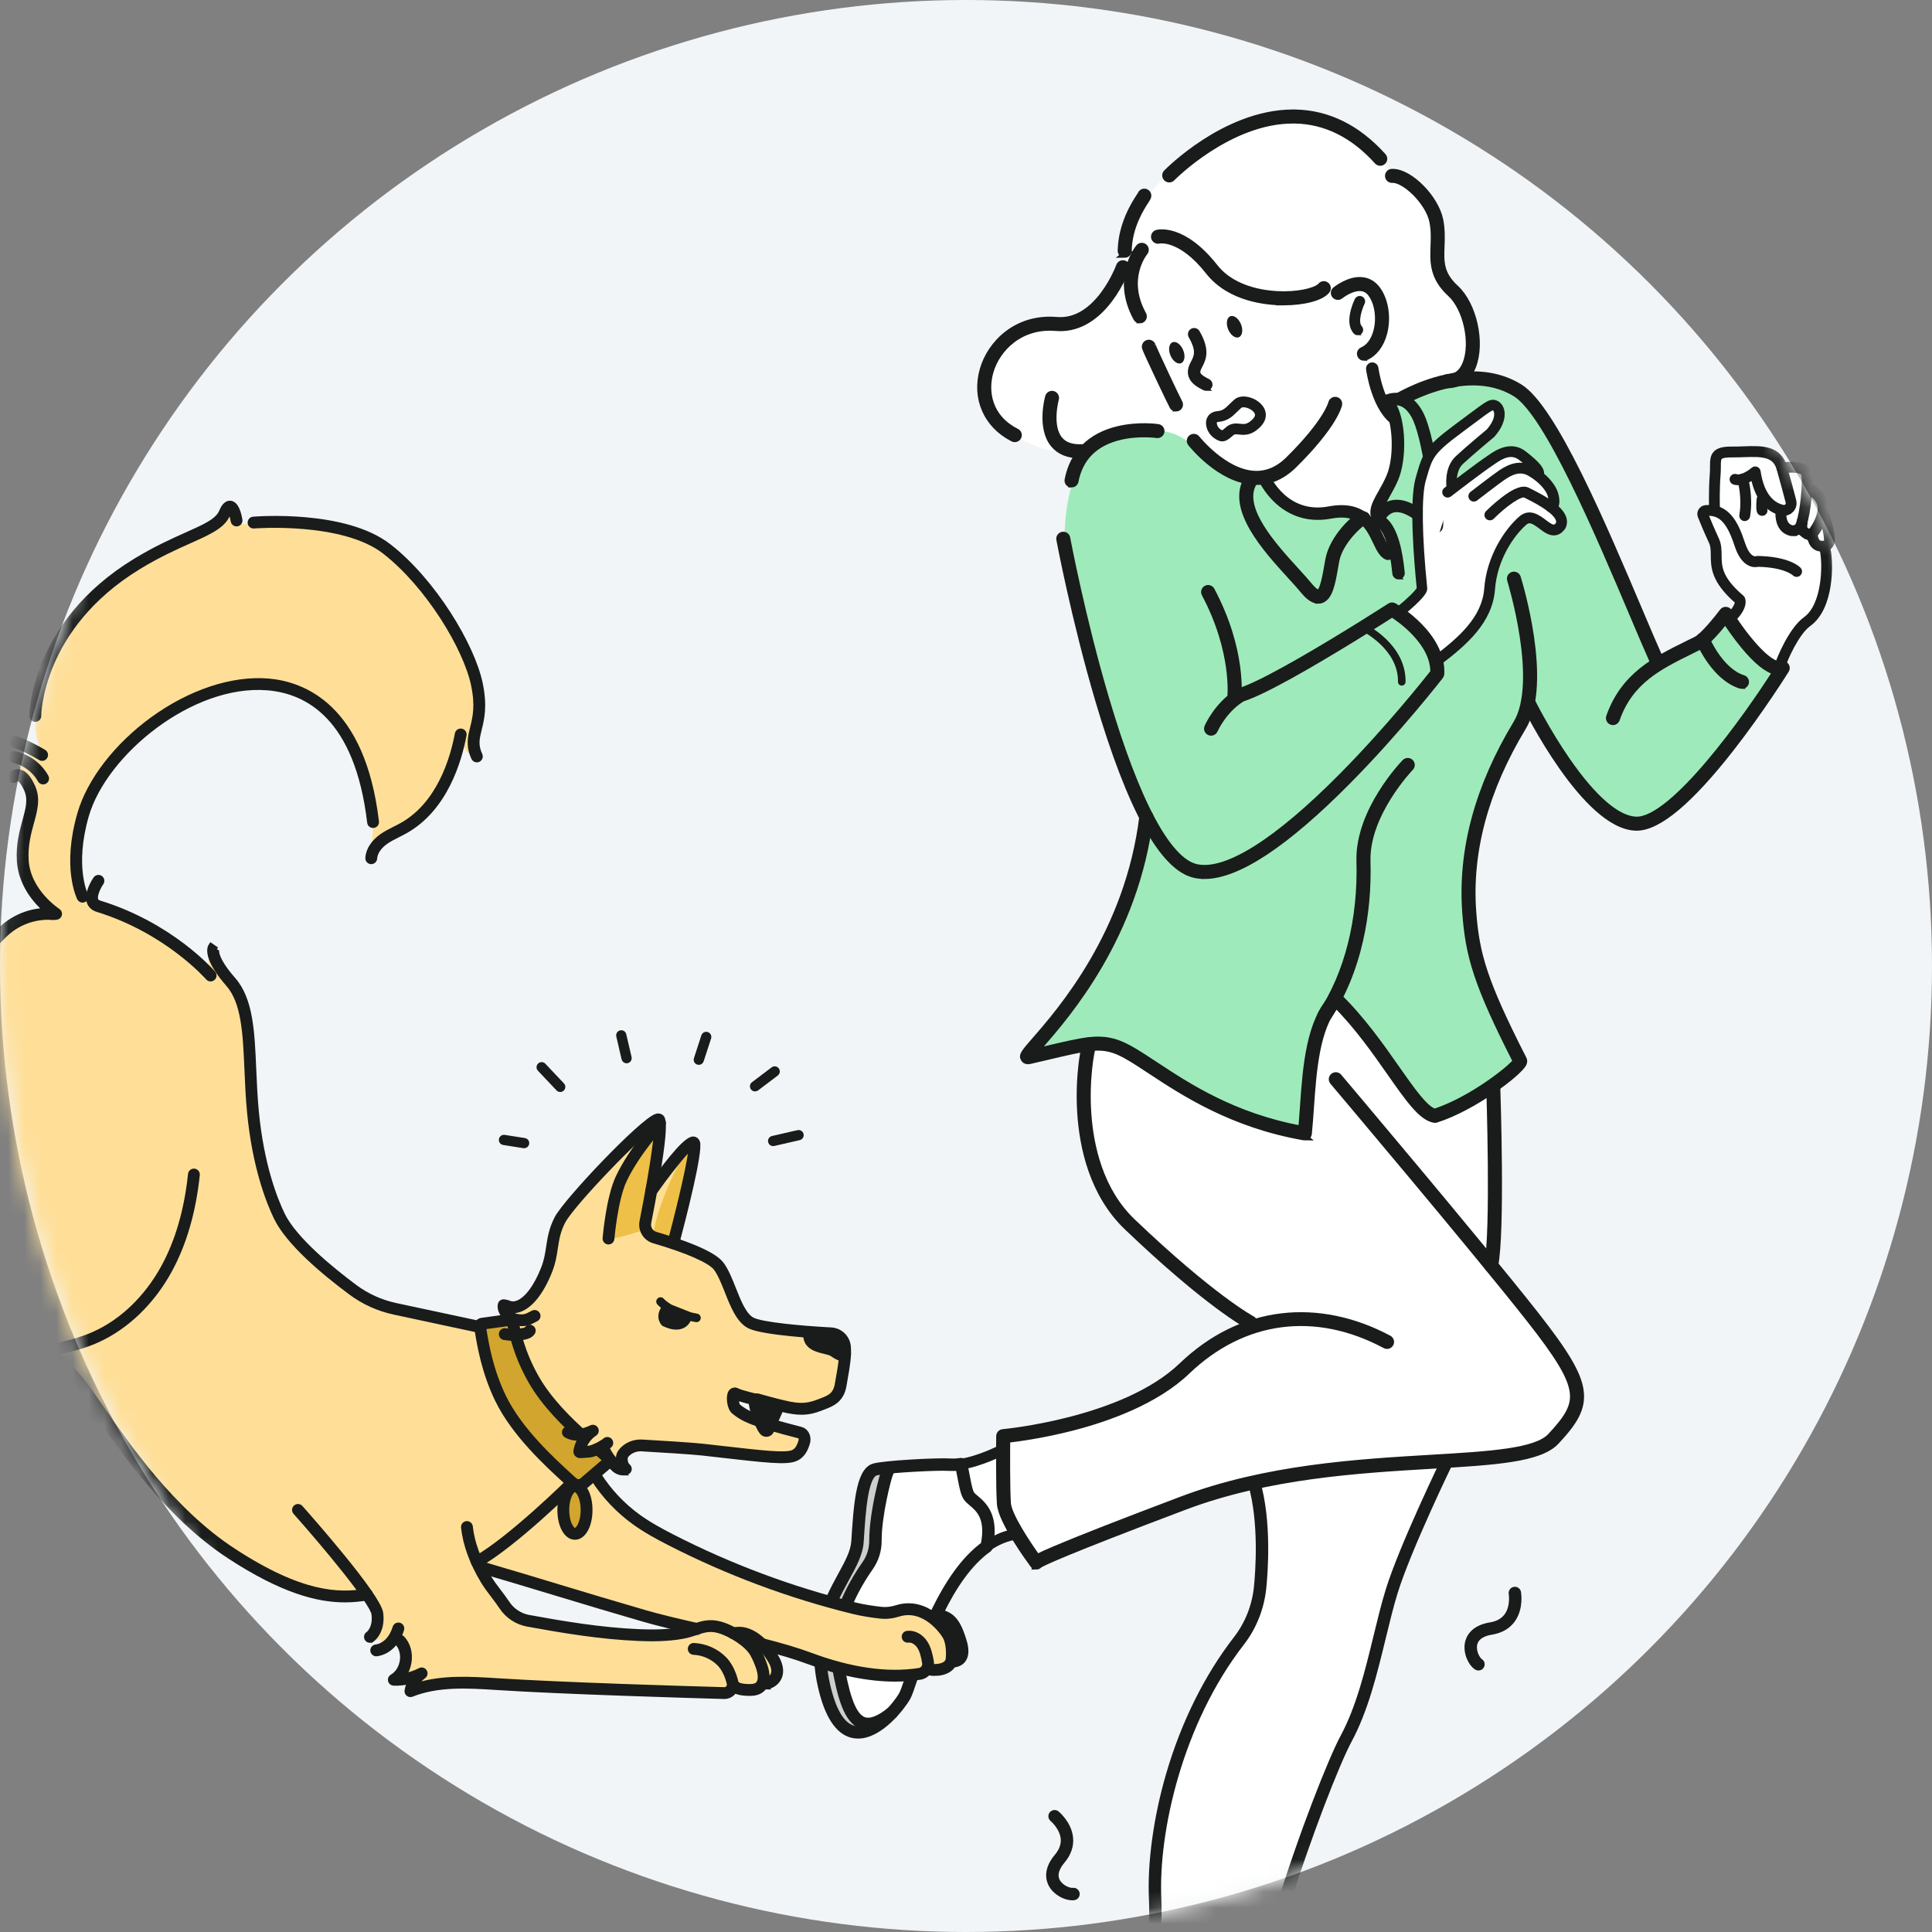
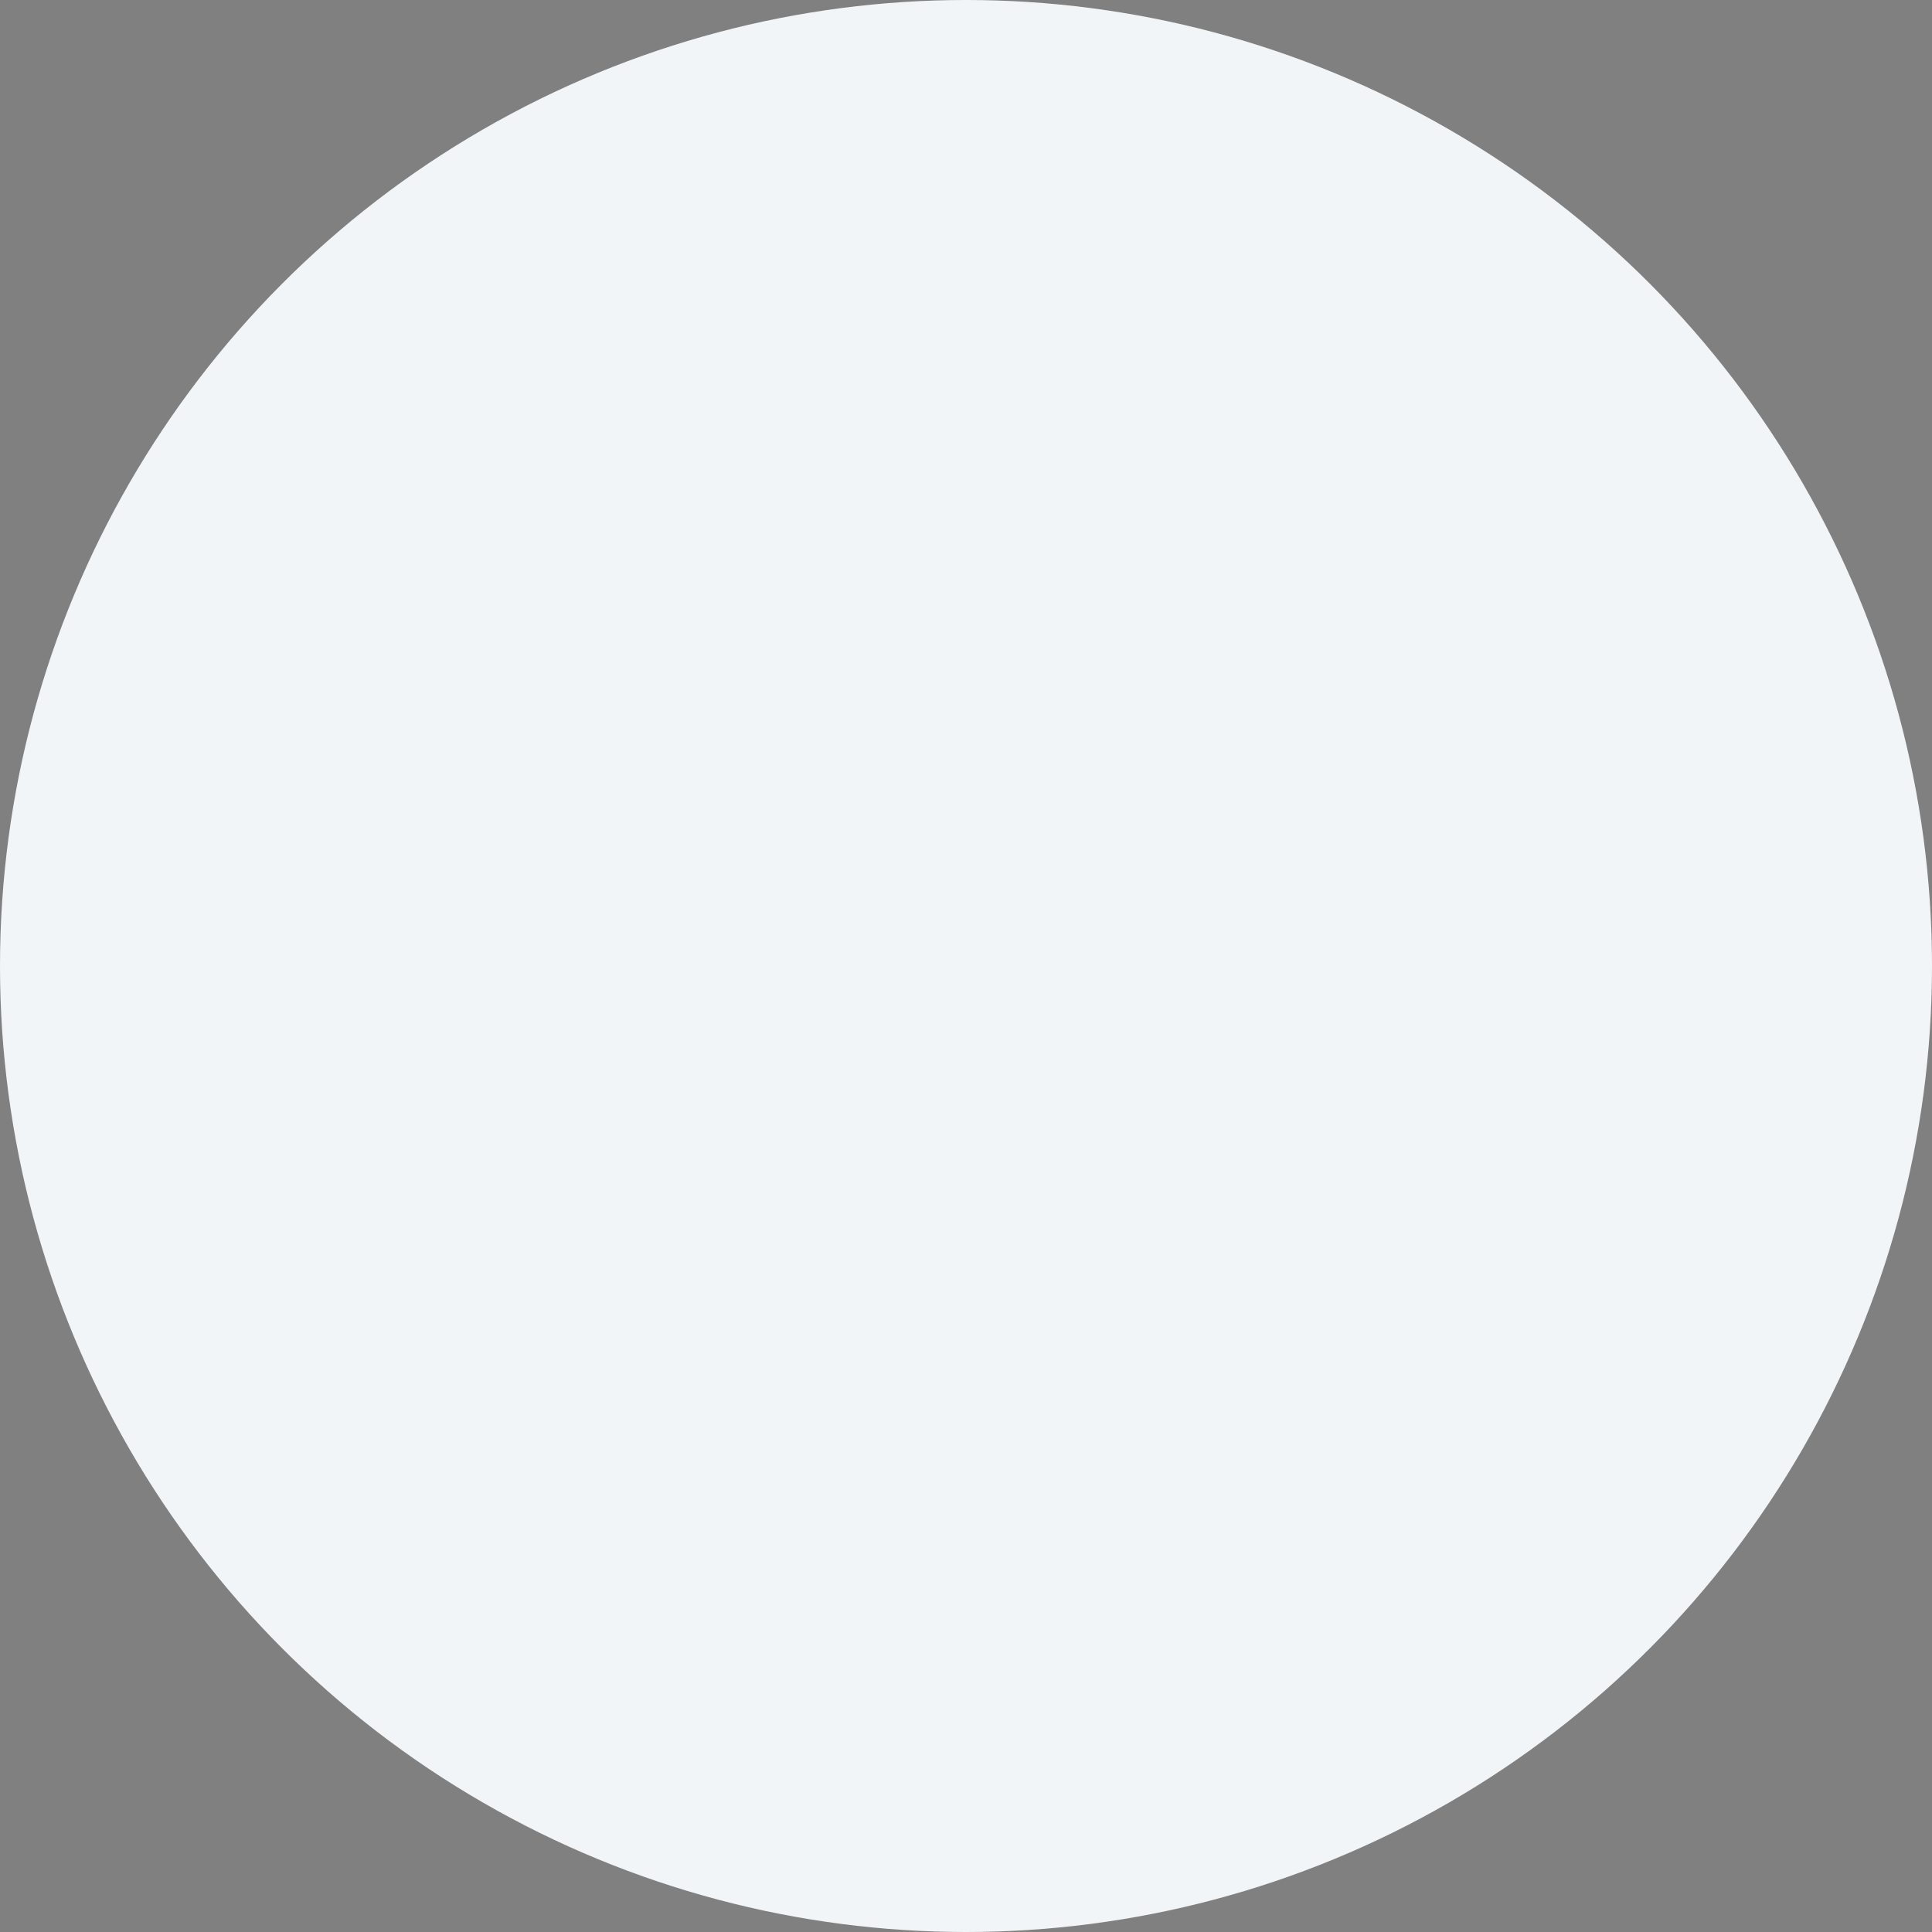
<svg xmlns="http://www.w3.org/2000/svg" width="120" height="120" viewBox="0 0 120 120" fill="none">
  <rect x="0" y="0" width="120" height="120" fill="#808080" stroke="none" />
  <circle cx="60" cy="60" r="60" fill="#F2F5F7" />
  <mask id="mask0_14357_71259" style="mask-type:alpha" maskUnits="userSpaceOnUse" x="0" y="0" width="120" height="120">
    <circle cx="60" cy="60" r="60" fill="#D9D9D9" />
  </mask>
  <g mask="url(#mask0_14357_71259)">
    <mask id="mask1_14357_71259" style="mask-type:luminance" maskUnits="userSpaceOnUse" x="-7" y="6" width="132" height="140">
-       <path d="M124.893 6H-7V145.358H124.893V6Z" fill="white" />
-     </mask>
+       </mask>
    <g mask="url(#mask1_14357_71259)">
      <path d="M32.555 71.219C32.544 71.219 32.532 71.218 32.521 71.216L31.268 71.018C31.149 70.999 31.068 70.888 31.087 70.769C31.106 70.651 31.218 70.57 31.336 70.588L32.589 70.786C32.707 70.805 32.788 70.916 32.769 71.035C32.752 71.142 32.66 71.219 32.555 71.219Z" fill="#191C1A" stroke="#191C1A" stroke-width="0.2" />
      <path d="M34.796 67.725C34.739 67.725 34.681 67.703 34.639 67.657L33.484 66.437C33.402 66.35 33.406 66.213 33.493 66.13C33.58 66.047 33.718 66.051 33.8 66.138L34.954 67.359C35.037 67.446 35.033 67.583 34.946 67.666C34.904 67.706 34.85 67.725 34.796 67.725Z" fill="#191C1A" stroke="#191C1A" stroke-width="0.2" />
      <path d="M38.918 65.943C38.819 65.943 38.73 65.875 38.706 65.775L38.377 64.357C38.349 64.24 38.422 64.123 38.539 64.096C38.656 64.068 38.773 64.141 38.8 64.258L39.13 65.676C39.157 65.793 39.084 65.91 38.968 65.937C38.951 65.941 38.934 65.943 38.918 65.943Z" fill="#191C1A" stroke="#191C1A" stroke-width="0.2" />
      <path d="M43.403 66.04C43.381 66.04 43.358 66.037 43.336 66.029C43.222 65.992 43.159 65.87 43.197 65.755L43.658 64.338C43.695 64.224 43.818 64.161 43.933 64.198C44.047 64.236 44.109 64.358 44.072 64.473L43.61 65.89C43.58 65.982 43.495 66.04 43.404 66.04H43.403Z" fill="#191C1A" stroke="#191C1A" stroke-width="0.2" />
-       <path d="M46.898 67.69C46.832 67.69 46.767 67.66 46.724 67.604C46.652 67.508 46.671 67.372 46.766 67.299L47.986 66.376C48.082 66.304 48.218 66.323 48.291 66.418C48.363 66.514 48.344 66.65 48.248 66.723L47.029 67.646C46.989 67.676 46.943 67.69 46.898 67.69Z" fill="#191C1A" stroke="#191C1A" stroke-width="0.2" />
+       <path d="M46.898 67.69C46.832 67.69 46.767 67.66 46.724 67.604C46.652 67.508 46.671 67.372 46.766 67.299L47.986 66.376C48.363 66.514 48.344 66.65 48.248 66.723L47.029 67.646C46.989 67.676 46.943 67.69 46.898 67.69Z" fill="#191C1A" stroke="#191C1A" stroke-width="0.2" />
      <path d="M48.019 71.087C47.92 71.087 47.831 71.019 47.808 70.918C47.781 70.801 47.854 70.684 47.971 70.657L49.554 70.294C49.671 70.268 49.788 70.341 49.814 70.457C49.841 70.574 49.768 70.691 49.651 70.718L48.068 71.081C48.051 71.085 48.035 71.087 48.019 71.087Z" fill="#191C1A" stroke="#191C1A" stroke-width="0.2" />
      <path d="M56.902 92.512C56.036 91.621 54.517 90.579 53.821 91.834C53.124 93.088 53.72 95.706 52.937 96.899C52.154 98.092 50.596 100.745 50.951 102.968C51.306 105.191 51.925 108.785 54.23 107.329C56.536 105.873 56.903 92.512 56.903 92.512H56.902Z" fill="#CECECE" />
      <path d="M65.479 90.752C62.674 89.89 63.058 89.623 58.924 91.37C54.791 93.116 57.442 94.422 59.465 95.209C61.487 95.997 61.477 96.224 63.95 95.025C66.422 93.827 65.479 90.752 65.479 90.752Z" fill="white" />
-       <path d="M61.237 96.33C61.21 96.33 61.184 96.326 61.157 96.316C61.035 96.273 60.97 96.138 61.013 96.015C61.586 94.399 60.851 93.882 60.412 93.571C60.316 93.504 60.233 93.446 60.174 93.382C60.113 93.318 59.951 93.146 59.761 92.039C59.694 91.647 59.592 90.968 59.656 90.822C59.696 90.735 59.787 90.676 59.883 90.68C60.013 90.684 60.116 90.792 60.111 90.922C60.111 90.942 60.107 90.961 60.102 90.979C60.101 91.277 60.341 92.853 60.517 93.061C60.544 93.089 60.614 93.139 60.683 93.187C61.159 93.522 62.151 94.221 61.458 96.173C61.424 96.27 61.333 96.33 61.236 96.33H61.237ZM59.87 91.153C59.926 91.153 59.975 91.137 60.012 91.11C59.972 91.139 59.923 91.154 59.87 91.153Z" fill="#191C1A" />
      <path d="M60.18 93.088C59.524 92.669 60.36 90.678 58.342 90.966C56.324 91.254 55.277 90.43 54.929 92.04C54.581 93.65 54.647 96.887 53.675 97.752C52.703 98.617 51.23 101.997 52.281 104.617C53.332 107.236 54.357 108.398 55.773 105.944C57.189 103.49 56.782 103.044 57.483 101.8C58.185 100.555 59.053 97.763 60.518 96.704C61.984 95.644 61.277 93.791 60.179 93.089L60.18 93.088Z" fill="white" />
      <path d="M63.183 95.281C62.49 95.372 61.857 95.65 61.281 96.059L63.183 95.281Z" fill="white" />
      <path d="M61.28 96.293C61.207 96.293 61.133 96.258 61.087 96.194C61.012 96.088 61.036 95.94 61.143 95.865C61.781 95.412 62.457 95.136 63.151 95.045C63.28 95.028 63.398 95.119 63.415 95.249C63.432 95.378 63.341 95.496 63.211 95.513C62.594 95.594 61.989 95.841 61.415 96.249C61.374 96.279 61.326 96.293 61.279 96.293L61.28 96.293Z" fill="#191C1A" stroke="#191C1A" stroke-width="0.2" />
      <path d="M62.2 90.074C62.2 90.074 60.873 90.761 59.695 90.936L62.2 90.074Z" fill="white" />
      <path d="M59.693 91.177C59.578 91.177 59.478 91.093 59.46 90.976C59.441 90.847 59.53 90.727 59.659 90.708C60.784 90.541 62.078 89.877 62.091 89.87C62.206 89.81 62.349 89.855 62.409 89.971C62.469 90.086 62.424 90.229 62.308 90.289C62.252 90.317 60.933 90.996 59.728 91.174C59.717 91.176 59.705 91.177 59.693 91.177Z" fill="#191C1A" stroke="#191C1A" stroke-width="0.2" />
      <path d="M53.297 107.836C53.225 107.836 53.153 107.831 53.08 107.822C52.159 107.696 51.47 106.778 51.033 105.092C50.13 101.606 51.322 99.422 52.193 97.826C52.618 97.049 52.983 96.379 53.024 95.746L53.026 95.723C53.169 93.491 53.305 91.382 54.229 91.062C54.795 90.867 58.19 90.684 59.056 90.739C59.234 90.751 59.438 90.739 59.661 90.706C59.785 90.687 59.9 90.766 59.927 90.888C59.989 91.171 60.04 91.442 60.086 91.68C60.182 92.185 60.272 92.663 60.403 92.817C60.452 92.875 60.531 92.943 60.624 93.021C61.116 93.436 61.938 94.131 61.514 96.111C61.501 96.169 61.468 96.22 61.42 96.254C58.975 97.987 57.536 102.233 56.843 104.276C56.636 104.888 56.498 105.292 56.393 105.475C56.091 105.997 54.725 107.836 53.298 107.836H53.297ZM58.62 91.2C57.411 91.2 54.796 91.365 54.382 91.507C54.207 91.568 53.958 91.856 53.774 92.881C53.629 93.69 53.561 94.738 53.496 95.753L53.494 95.776C53.447 96.513 53.057 97.227 52.607 98.052C51.727 99.664 50.633 101.669 51.49 104.973C51.874 106.456 52.43 107.257 53.143 107.354C54.285 107.509 55.623 105.858 55.981 105.238C56.063 105.097 56.209 104.667 56.394 104.124C57.094 102.056 58.545 97.776 61.068 95.924C61.393 94.289 60.772 93.765 60.318 93.381C60.209 93.289 60.114 93.209 60.039 93.121C59.83 92.871 59.742 92.408 59.621 91.769C59.588 91.593 59.551 91.401 59.509 91.2C59.336 91.217 59.173 91.221 59.024 91.211C58.921 91.204 58.784 91.201 58.621 91.201L58.62 91.2Z" fill="#191C1A" stroke="#191C1A" stroke-width="0.3" />
      <path d="M88.17 22.487C88.17 22.487 87.047 24.855 85.356 24.25C83.665 23.647 85.231 21.008 85.231 21.008L88.17 22.487Z" fill="white" />
      <path d="M82.987 62.307C82.9 62.307 82.816 62.259 82.775 62.176C82.641 61.906 82.919 60.251 83.252 58.933C83.63 57.438 84.326 55.292 85.488 53.559C87.431 50.66 88.262 48.604 88.105 47.089C88.091 46.96 88.185 46.843 88.316 46.829C88.446 46.816 88.562 46.911 88.575 47.04C88.747 48.694 87.916 50.785 85.881 53.821C83.779 56.956 83.159 61.584 83.21 61.996C83.248 62.107 83.198 62.23 83.092 62.283C83.058 62.3 83.022 62.307 82.987 62.307Z" fill="#191C1A" />
      <path d="M67.685 64.529C67.163 67.7 66.043 71.607 70.567 76.331C75.868 81.868 80.651 83.551 80.6 86.363C80.55 89.174 92.318 84.907 92.817 77.278C93.316 69.649 92.402 68.4 92.544 67.62C92.686 66.839 92.808 66.341 91.504 65.837C90.2 65.333 84.763 61.519 81.891 62.396C79.018 63.275 67.685 64.529 67.685 64.529Z" fill="white" />
      <path d="M108.245 28.21C107.614 28.078 106.378 27.81 106.548 29.55C106.717 31.288 106.465 31.697 106.21 31.705C105.955 31.713 105.459 31.665 106.021 32.598C106.583 33.531 106.664 34.133 106.615 35.053C106.567 35.972 108.091 36.876 108.066 37.252C108.04 37.63 107.49 38.15 107.33 38.357C107.169 38.566 109.427 41.384 110.133 41.414C110.838 41.444 110.924 40.881 111.278 40.068C111.633 39.254 112.605 38.448 112.969 37.696C113.334 36.943 113.505 34.868 113.455 34.383C113.405 33.898 113.814 33.862 113.633 33.199C113.451 32.535 113.387 31.603 113.182 31.227C112.977 30.851 112.316 30.427 112.245 29.877C112.175 29.326 111.91 28.943 111.106 29.028C110.301 29.113 110.713 28.541 110.038 28.25C109.364 27.959 108.244 28.21 108.244 28.21H108.245Z" fill="white" />
      <path d="M76.987 15.487C76.199 14.656 71.211 12.391 70.489 15.07C69.766 17.75 69.136 22.988 70.282 23.98C71.428 24.972 75.577 29.938 76.751 30.146C77.926 30.355 80.824 32.037 82.225 31.888C83.626 31.739 84.575 31.85 85.362 33.171C86.15 34.492 87.041 35.312 86.375 33.609C85.708 31.907 86.049 31.796 86.706 30.2C87.362 28.604 87.663 24.227 86.883 24.621C85.714 25.21 85.67 24.154 85.433 23.358C85.02 21.974 85.085 21.736 85.865 21.058C86.486 20.518 86.91 17.118 84.651 17.357C82.393 17.597 83.323 18.023 81.434 18.002C79.545 17.982 77.269 15.782 76.987 15.485L76.987 15.487Z" fill="white" />
-       <path d="M86.213 25.281C87.23 24.672 91.053 22.266 93.553 23.898C96.054 25.529 100.845 35.011 102.181 39.43C102.181 39.43 102.52 41.279 103.115 41.046C103.71 40.813 105.694 39.855 106.167 39.317C106.641 38.779 106.927 37.824 107.42 38.531C107.913 39.238 109.196 41.315 110.251 41.465C111.306 41.615 110.228 41.791 110 42.355C109.77 42.919 107.011 46.722 106.635 47.172C106.259 47.623 103.131 52.135 100.849 51.003C98.567 49.871 95.346 44.503 95.147 44.119C94.948 43.736 93.2 46.81 93.131 47.6C93.062 48.39 90.879 52.183 91.117 55.569C91.355 58.956 94.547 65.522 94.418 65.895C94.29 66.267 89.914 70.042 88.641 69.119C87.945 68.614 85.12 64.352 82.986 62.068C80.579 62.855 81.886 70.095 81.047 70.4C78.613 69.907 72.468 67.032 70.425 65.455C68.481 63.955 67.385 65.069 63.915 65.657C62.794 65.847 63.386 65.593 64.865 64.131C65.616 63.39 66.795 61.561 67.978 59.629C69.16 57.698 71 51.503 71.151 50.85C71.302 50.198 70.16 48.642 69.829 47.688C69.497 46.734 68.376 44.282 68.118 42.346C67.859 40.41 66.058 35.063 66.105 33.558C66.15 32.053 66.305 29.654 67.606 28.143C68.864 26.682 72.177 25.884 73.714 27.285C75.297 28.728 77.211 30.09 77.96 29.872C79.229 29.506 79.339 32.102 82.334 31.727C83.803 31.543 85.009 31.965 85.298 32.63C86.252 34.824 87.119 34.813 85.825 32.466C84.986 30.947 85.774 31.017 86.416 29.593C87.124 28.021 86.408 25.155 86.211 25.28L86.213 25.281Z" fill="#9FEABA" />
      <path d="M86.035 10.091C85.228 9.052 81.48 5.043 75.591 8.654C69.703 12.265 70.299 14.298 69.468 17.232C68.635 20.166 65.813 20.112 63.845 20.311C61.877 20.509 59.464 24.716 62.702 26.839C65.94 28.963 67.322 27.781 69.134 27.078C70.445 26.569 72.342 26.542 73.361 27.156C73.978 27.528 74.503 27.874 73.414 25.974C72.741 24.799 70.959 20.329 70.399 18.645C69.775 16.764 70.848 14.329 72.636 14.916C74.714 15.599 73.871 15.387 75.559 17.067C77.247 18.747 79.807 18.934 81.981 18.264C83.991 17.644 84.468 17.189 84.823 17.707C84.951 17.893 85.822 17.989 85.838 18.982C85.866 20.756 85.359 23.629 85.83 24.933C85.83 24.933 86.881 24.624 90.43 23.585C90.43 23.585 92.434 21.689 91.08 19.339C89.726 16.99 89.35 17.302 89.366 15.508C89.381 13.715 87.916 10.345 86.222 10.942L86.035 10.092V10.091Z" fill="white" />
      <path d="M90.153 29.873C90.639 30.359 91.416 29.32 92.352 28.745C93.287 28.17 94.376 27.593 95.451 29.372C95.451 29.372 97.004 30.794 96.491 31.349C96.491 31.349 97.747 33.305 95.846 32.592C95.846 32.592 95.227 31.197 93.983 32.968C92.738 34.739 92.629 36.797 92.562 37.316C92.496 37.834 90.929 40.034 90.469 40.127C90.008 40.22 89.799 40.938 89.506 40.905C89.213 40.872 88.557 39.491 88.047 39.031C87.537 38.571 86.808 38.303 87.068 37.985C87.328 37.667 88.366 36.722 88.333 36.053C88.299 35.383 88.182 34.304 88.182 34.304" fill="white" />
      <path d="M84.719 22.21C84.627 22.21 84.539 22.156 84.501 22.066C84.45 21.945 84.506 21.808 84.627 21.757C85.029 21.585 85.339 21.174 85.497 20.598C85.72 19.786 85.585 18.823 85.168 18.256C85.007 18.037 84.813 17.916 84.574 17.886C83.951 17.807 83.254 18.37 83.247 18.375C83.146 18.457 82.997 18.442 82.915 18.342C82.833 18.241 82.846 18.093 82.947 18.01C82.982 17.982 83.806 17.314 84.63 17.417C85 17.463 85.308 17.652 85.549 17.977C86.053 18.662 86.215 19.765 85.952 20.722C85.755 21.441 85.35 21.961 84.811 22.19C84.78 22.203 84.749 22.209 84.719 22.209V22.21Z" fill="#191C1A" stroke="#191C1A" stroke-width="0.4" />
      <path d="M84.332 20.723C84.269 20.723 84.205 20.697 84.158 20.646C83.584 20.02 84.174 18.759 84.243 18.617C84.3 18.499 84.442 18.451 84.558 18.508C84.676 18.565 84.724 18.707 84.667 18.823C84.529 19.108 84.202 19.995 84.506 20.327C84.594 20.423 84.587 20.573 84.491 20.66C84.446 20.701 84.388 20.722 84.331 20.722L84.332 20.723Z" fill="#191C1A" stroke="#191C1A" stroke-width="0.2" />
      <path d="M77.077 20.132C77.225 20.491 77.167 20.855 76.948 20.945C76.729 21.035 76.432 20.817 76.284 20.458C76.136 20.1 76.194 19.735 76.412 19.645C76.632 19.555 76.929 19.773 77.077 20.132Z" fill="#191C1A" />
      <path d="M73.489 21.745C73.637 22.104 73.579 22.468 73.361 22.558C73.142 22.648 72.845 22.43 72.697 22.072C72.549 21.714 72.607 21.349 72.825 21.259C73.045 21.169 73.341 21.387 73.489 21.745Z" fill="#191C1A" />
      <path d="M74.924 24.128C74.889 24.128 74.853 24.12 74.82 24.104C74.448 23.922 74.087 23.704 73.97 23.353C73.895 23.129 73.927 22.885 74.069 22.608L74.102 22.543C74.311 22.139 74.49 21.79 73.966 20.877C73.901 20.764 73.94 20.619 74.053 20.555C74.166 20.49 74.311 20.529 74.375 20.642C75.027 21.778 74.758 22.299 74.521 22.758L74.489 22.82C74.408 22.979 74.385 23.104 74.418 23.202C74.48 23.39 74.777 23.556 75.028 23.679C75.144 23.737 75.194 23.878 75.136 23.995C75.094 24.078 75.011 24.127 74.923 24.127L74.924 24.128Z" fill="#191C1A" stroke="#191C1A" stroke-width="0.3" />
      <path d="M86.807 26.356C86.766 26.356 86.724 26.345 86.686 26.323C85.354 25.532 85.012 23.032 84.998 22.926C84.981 22.797 85.073 22.679 85.202 22.662C85.332 22.645 85.45 22.736 85.466 22.866C85.469 22.889 85.792 25.244 86.927 25.918C87.039 25.984 87.076 26.129 87.01 26.241C86.965 26.315 86.887 26.356 86.807 26.356Z" fill="#191C1A" stroke="#191C1A" stroke-width="0.3" />
      <path d="M70.796 19.886C70.713 19.886 70.633 19.842 70.59 19.763C69.871 18.46 69.945 17.338 70.134 16.626C70.34 15.851 70.72 15.386 70.736 15.367C70.819 15.266 70.968 15.252 71.068 15.336C71.168 15.419 71.182 15.566 71.1 15.667C71.044 15.735 69.782 17.324 71.003 19.537C71.066 19.652 71.025 19.795 70.91 19.857C70.874 19.877 70.835 19.887 70.796 19.887V19.886Z" fill="#191C1A" stroke="#191C1A" stroke-width="0.4" />
      <path d="M79.726 18.764C78.751 18.764 76.416 18.573 75.077 16.874C73.321 14.643 71.999 14.928 71.986 14.931C71.861 14.964 71.733 14.889 71.699 14.764C71.666 14.638 71.742 14.508 71.868 14.475C71.932 14.458 73.478 14.082 75.449 16.583C76.659 18.119 78.821 18.292 79.726 18.292C79.736 18.292 79.746 18.292 79.756 18.292C81.047 18.287 81.867 17.974 82.038 17.755C82.117 17.652 82.266 17.633 82.369 17.713C82.472 17.792 82.491 17.941 82.411 18.044C82.081 18.469 81.015 18.759 79.757 18.765C79.747 18.765 79.736 18.765 79.725 18.765L79.726 18.764Z" fill="#191C1A" stroke="#191C1A" stroke-width="0.4" />
      <path d="M72.624 11.131C72.565 11.131 72.505 11.109 72.459 11.065C72.365 10.974 72.363 10.825 72.454 10.731C72.492 10.692 73.397 9.767 74.834 8.839C76.14 7.994 78.141 7 80.311 7C80.355 7 80.399 7 80.443 7.001C82.485 7.039 84.322 7.949 85.904 9.705C85.992 9.801 85.984 9.95 85.887 10.037C85.79 10.124 85.641 10.117 85.554 10.02C84.062 8.365 82.34 7.508 80.434 7.473C80.393 7.473 80.351 7.472 80.31 7.472C76.326 7.472 72.829 11.024 72.794 11.06C72.748 11.108 72.686 11.131 72.625 11.131H72.624Z" fill="#191C1A" stroke="#191C1A" stroke-width="0.4" />
      <path d="M75.677 26.983C75.53 26.897 75.407 26.771 75.331 26.615C75.172 26.291 75.205 25.911 75.646 25.87C76.234 25.816 76.423 25.485 76.878 25.077C77.342 24.662 78.85 25.431 78.062 26.253C77.273 27.075 76.855 26.348 76.358 26.799C75.952 27.166 75.881 27.102 75.677 26.983Z" fill="white" />
-       <path d="M75.916 27.313C75.81 27.313 75.703 27.273 75.577 27.199L75.557 27.187C75.364 27.074 75.212 26.912 75.118 26.72C74.981 26.441 74.97 26.16 75.088 25.95C75.159 25.823 75.31 25.666 75.624 25.637C76 25.603 76.168 25.438 76.447 25.164C76.527 25.084 76.618 24.995 76.721 24.903C77.108 24.558 77.862 24.759 78.252 25.163C78.62 25.541 78.612 26.023 78.233 26.418C77.701 26.973 77.274 26.925 76.961 26.89C76.746 26.865 76.645 26.859 76.517 26.976C76.261 27.209 76.089 27.314 75.916 27.314V27.313ZM75.797 26.781L75.818 26.793C75.85 26.812 75.895 26.839 75.91 26.842C75.916 26.84 75.981 26.822 76.199 26.625C76.491 26.361 76.78 26.394 77.013 26.42C77.285 26.45 77.52 26.477 77.891 26.091C78.096 25.878 78.103 25.686 77.912 25.489C77.657 25.225 77.18 25.125 77.036 25.254C76.941 25.339 76.857 25.42 76.777 25.499C76.473 25.798 76.211 26.056 75.666 26.106C75.579 26.114 75.522 26.139 75.498 26.181C75.46 26.249 75.478 26.383 75.541 26.513C75.594 26.622 75.683 26.715 75.795 26.781H75.797Z" fill="#191C1A" stroke="#191C1A" stroke-width="0.2" />
      <path d="M69.857 15.812C69.857 15.812 69.854 15.812 69.852 15.812C69.722 15.809 69.618 15.701 69.621 15.571C69.655 13.912 70.501 12.618 70.78 12.193C70.805 12.154 70.834 12.111 70.848 12.086C70.862 12.04 70.89 11.996 70.933 11.965C71.036 11.887 71.184 11.908 71.263 12.012C71.369 12.153 71.291 12.271 71.175 12.451C70.888 12.891 70.124 14.058 70.092 15.582C70.089 15.71 69.984 15.813 69.856 15.813L69.857 15.812Z" fill="#191C1A" />
      <path d="M70.885 12.294C70.878 12.283 70.871 12.272 70.865 12.262M69.857 15.812C69.857 15.812 69.854 15.812 69.852 15.812C69.722 15.809 69.618 15.701 69.621 15.571C69.655 13.912 70.501 12.618 70.78 12.193C70.805 12.154 70.834 12.111 70.848 12.086C70.862 12.04 70.89 11.996 70.933 11.965C71.036 11.887 71.184 11.908 71.263 12.012C71.369 12.153 71.291 12.271 71.175 12.451C70.888 12.891 70.124 14.058 70.092 15.582C70.089 15.71 69.984 15.813 69.856 15.813L69.857 15.812Z" stroke="#191C1A" stroke-width="0.4" />
      <path d="M67.068 28.265C66.355 28.265 65.809 28.043 65.444 27.602C64.591 26.569 65.093 24.726 65.115 24.649C65.15 24.524 65.281 24.45 65.406 24.485C65.531 24.521 65.605 24.651 65.57 24.776C65.564 24.797 65.113 26.461 65.81 27.303C66.12 27.679 66.634 27.841 67.336 27.784C67.464 27.774 67.58 27.87 67.591 28C67.602 28.13 67.505 28.244 67.374 28.255C67.269 28.263 67.167 28.267 67.068 28.267V28.265Z" fill="#191C1A" stroke="#191C1A" stroke-width="0.4" />
      <path d="M74.811 54.393C74.606 54.393 74.411 54.374 74.226 54.335C72.247 53.914 70.227 50.264 68.225 43.487C66.749 38.494 65.818 33.554 65.81 33.505C65.786 33.377 65.87 33.254 65.999 33.23C66.127 33.207 66.251 33.291 66.274 33.419C66.283 33.468 67.21 38.387 68.679 43.358C70.602 49.862 72.554 53.498 74.325 53.875C76.174 54.267 79.305 52.3 83.379 48.185C86.26 45.274 88.676 42.222 89.04 41.759C89.064 39.917 86.994 38.47 86.467 38.133C86.215 38.294 85.606 38.683 84.814 39.177C82.809 40.425 79.19 42.617 77.467 43.271C77.426 43.286 77.385 43.301 77.344 43.315C77.249 43.348 77.159 43.38 77.094 43.421C75.981 44.128 75.444 45.34 75.439 45.352C75.387 45.471 75.249 45.526 75.128 45.474C75.009 45.423 74.954 45.285 75.005 45.165C75.028 45.11 75.6 43.81 76.841 43.022C76.951 42.952 77.072 42.91 77.188 42.87C77.224 42.857 77.261 42.844 77.298 42.83C78.983 42.19 82.573 40.015 84.563 38.777C85.605 38.128 86.329 37.661 86.336 37.656C86.41 37.608 86.505 37.605 86.582 37.65C86.706 37.722 89.615 39.43 89.509 41.854C89.507 41.903 89.489 41.95 89.46 41.988C89.434 42.021 86.847 45.353 83.714 48.517C79.848 52.423 76.857 54.396 74.811 54.396V54.393Z" fill="#191C1A" stroke="#191C1A" stroke-width="0.4" />
      <path d="M76.665 43.6C76.655 43.6 76.646 43.6 76.636 43.598C76.507 43.582 76.415 43.465 76.431 43.336C76.434 43.307 76.743 40.478 74.83 36.882C74.769 36.766 74.812 36.624 74.928 36.563C75.043 36.502 75.185 36.545 75.247 36.66C77.234 40.397 76.914 43.272 76.9 43.392C76.885 43.512 76.783 43.6 76.666 43.6H76.665Z" fill="#191C1A" stroke="#191C1A" stroke-width="0.4" />
      <path d="M102.898 41.259C102.808 41.259 102.722 41.207 102.683 41.119C102.326 40.32 101.9 39.315 101.406 38.149C99.301 33.183 96.118 25.679 94.146 24.452C92.487 23.418 90.528 23.696 89.178 24.111C87.647 24.581 86.54 25.316 86.398 25.429C86.371 25.463 86.335 25.49 86.29 25.505C86.166 25.547 86.032 25.482 85.99 25.358C85.934 25.195 86.064 25.092 86.106 25.058C86.319 24.89 87.529 24.105 89.15 23.626C91.175 23.028 92.988 23.176 94.395 24.052C96.493 25.358 99.584 32.645 101.84 37.965C102.333 39.128 102.759 40.132 103.114 40.926C103.167 41.045 103.114 41.184 102.994 41.237C102.963 41.251 102.931 41.258 102.898 41.258V41.259Z" fill="#191C1A" stroke="#191C1A" stroke-width="0.4" />
      <path d="M96.319 31.715C96.193 31.715 96.088 31.616 96.083 31.489C96.077 31.37 96.161 31.267 96.276 31.247C96.294 31.187 96.3 31.025 96.223 30.765C96.121 30.421 95.687 29.866 94.974 29.461C94.395 29.133 93.865 29.396 93.379 29.731C92.976 30.007 91.698 30.995 91.686 31.005C91.583 31.084 91.434 31.066 91.354 30.963C91.275 30.86 91.294 30.712 91.397 30.632C91.449 30.591 92.698 29.627 93.111 29.343C93.465 29.1 94.293 28.532 95.207 29.052C96.038 29.524 96.543 30.186 96.675 30.632C96.744 30.863 96.831 31.288 96.652 31.539C96.576 31.647 96.461 31.709 96.329 31.715C96.325 31.715 96.322 31.715 96.318 31.715H96.319Z" fill="#191C1A" stroke="#191C1A" stroke-width="0.2" />
      <path d="M89.278 41.257C89.207 41.257 89.137 41.225 89.09 41.164C89.011 41.061 89.032 40.913 89.135 40.834C90.655 39.679 92.149 38.397 92.288 36.562C92.439 34.579 93.528 32.958 94.413 32.173C94.995 31.657 95.549 32.073 95.954 32.377C96.168 32.538 96.39 32.704 96.535 32.683C96.596 32.674 96.66 32.626 96.726 32.541C96.761 32.465 96.765 32.387 96.736 32.299C96.557 31.741 95.303 31.11 94.832 30.873C94.787 30.85 94.746 30.828 94.709 30.811C94.475 30.692 93.539 31.318 92.706 32.151C92.614 32.242 92.464 32.242 92.372 32.151C92.279 32.059 92.279 31.909 92.372 31.817C92.389 31.799 92.809 31.38 93.311 30.992C94.069 30.406 94.581 30.215 94.925 30.391C94.96 30.409 95 30.429 95.045 30.452C95.663 30.763 96.948 31.411 97.187 32.155C97.256 32.369 97.238 32.582 97.137 32.775C97.131 32.785 97.125 32.795 97.118 32.805C96.97 33.005 96.797 33.12 96.604 33.148C96.264 33.198 95.961 32.971 95.669 32.752C95.218 32.413 94.992 32.289 94.726 32.524C93.906 33.251 92.898 34.753 92.758 36.597C92.604 38.626 91.024 39.987 89.42 41.207C89.376 41.24 89.326 41.255 89.276 41.255L89.278 41.257Z" fill="#191C1A" stroke="#191C1A" stroke-width="0.2" />
      <path d="M107.637 38.466C107.58 38.466 107.522 38.446 107.477 38.404C107.381 38.316 107.375 38.166 107.464 38.07C107.817 37.687 107.854 37.461 107.852 37.379C106.371 36.093 106.364 35.208 106.359 34.495C106.357 34.188 106.356 33.923 106.233 33.661C105.933 33.016 105.679 32.4 105.555 32.089C105.502 31.957 105.514 31.811 105.588 31.69C105.663 31.568 105.787 31.489 105.93 31.476C107.311 31.341 107.875 32.476 108.281 33.723C108.612 34.741 109.031 34.659 109.077 34.647C109.109 34.632 109.13 34.631 109.166 34.631C111.088 34.666 111.7 35.267 111.764 35.335C111.852 35.431 111.847 35.58 111.751 35.669C111.656 35.757 111.509 35.752 111.42 35.659C111.405 35.644 110.87 35.141 109.194 35.105C109.099 35.129 108.9 35.155 108.665 35.045C108.312 34.88 108.032 34.486 107.832 33.871C107.36 32.42 106.846 31.877 106.006 31.945C106.132 32.259 106.376 32.849 106.662 33.464C106.827 33.819 106.83 34.162 106.832 34.493C106.837 35.185 106.842 35.9 108.217 37.073C108.24 37.091 108.258 37.115 108.272 37.14C108.315 37.22 108.493 37.652 107.81 38.391C107.763 38.441 107.701 38.467 107.637 38.467V38.466Z" fill="#191C1A" stroke="#191C1A" stroke-width="0.2" />
      <path d="M110.609 41.462C110.587 41.462 110.566 41.459 110.544 41.453C110.419 41.417 110.346 41.286 110.381 41.161C110.436 40.968 111.18 39.084 112.108 38.416C113.282 37.571 113.32 35.068 113.138 34.215C113.11 34.088 113.191 33.962 113.319 33.935C113.446 33.908 113.572 33.989 113.599 34.116C113.78 34.961 113.832 37.756 112.384 38.798C111.622 39.347 110.91 41.033 110.836 41.29C110.807 41.394 110.712 41.462 110.609 41.462Z" fill="#191C1A" stroke="#191C1A" stroke-width="0.2" />
      <path d="M110.808 31.937C110.759 31.937 110.71 31.932 110.661 31.921C110.01 31.78 109.193 31.277 108.856 29.723C108.555 29.915 108.096 30.131 107.689 29.995C107.565 29.953 107.499 29.819 107.54 29.696C107.581 29.573 107.715 29.506 107.839 29.547C108.163 29.655 108.702 29.273 108.865 29.131C108.929 29.074 109.02 29.057 109.102 29.087C109.183 29.116 109.241 29.187 109.253 29.272C109.492 30.861 110.205 31.339 110.761 31.46C110.865 31.483 110.933 31.426 110.957 31.401C110.982 31.375 111.037 31.304 111.01 31.201C110.878 30.69 110.673 29.917 110.452 29.14C110.205 28.273 109.48 28.255 108.317 28.296C108.086 28.304 107.848 28.312 107.61 28.31C107.209 28.305 106.961 28.348 106.87 28.438C106.786 28.519 106.785 28.715 106.785 28.984C106.785 29.131 106.783 29.3 106.768 29.488C106.698 30.363 106.714 31.449 106.733 31.629C106.738 31.649 106.742 31.671 106.743 31.693C106.746 31.823 106.643 31.932 106.513 31.935C106.445 31.937 106.381 31.91 106.335 31.861C106.266 31.788 106.244 31.764 106.245 30.925C106.245 30.614 106.253 30.009 106.297 29.45C106.31 29.278 106.311 29.12 106.311 28.98C106.313 28.625 106.314 28.318 106.538 28.099C106.732 27.908 107.055 27.829 107.615 27.836C107.842 27.839 108.074 27.83 108.299 27.822C109.402 27.783 110.544 27.742 110.905 29.008C111.128 29.79 111.334 30.566 111.467 31.08C111.527 31.312 111.464 31.552 111.297 31.724C111.167 31.861 110.991 31.934 110.807 31.934L110.808 31.937ZM106.508 31.464C106.57 31.464 106.626 31.488 106.668 31.527C106.629 31.49 106.575 31.464 106.502 31.464C106.504 31.464 106.506 31.464 106.508 31.464Z" fill="#191C1A" stroke="#191C1A" stroke-width="0.2" />
      <path d="M108.368 32.264C108.355 32.264 108.342 32.263 108.328 32.261C108.2 32.24 108.113 32.119 108.134 31.99C108.323 30.858 108.022 29.834 108.019 29.823C107.982 29.699 108.052 29.567 108.176 29.529C108.301 29.492 108.433 29.563 108.47 29.687C108.484 29.733 108.807 30.823 108.6 32.068C108.58 32.183 108.48 32.264 108.368 32.264Z" fill="#191C1A" stroke="#191C1A" stroke-width="0.2" />
      <path d="M111.367 33.202C111.304 33.202 111.242 33.194 111.178 33.177C110.858 33.094 110.328 32.796 110.376 31.727C110.381 31.597 110.492 31.497 110.623 31.502C110.753 31.508 110.854 31.619 110.848 31.748C110.822 32.309 110.974 32.637 111.297 32.72C111.444 32.758 111.598 32.673 111.648 32.528C111.927 31.718 112.065 30.046 111.991 29.497C111.985 29.45 111.964 29.416 111.919 29.384C111.686 29.213 111.059 29.244 110.72 29.303C110.591 29.326 110.469 29.241 110.446 29.113C110.424 28.984 110.509 28.862 110.637 28.84C110.747 28.82 111.726 28.66 112.197 29.003C112.345 29.111 112.435 29.26 112.459 29.434C112.538 30.026 112.401 31.789 112.094 32.68C111.985 32.996 111.686 33.201 111.366 33.201L111.367 33.202Z" fill="#191C1A" stroke="#191C1A" stroke-width="0.2" />
      <path d="M112.375 33.435C112.247 33.435 112.123 33.39 112.025 33.306C111.992 33.279 111.963 33.257 111.934 33.236C111.683 33.051 111.643 32.904 111.702 32.364C111.716 32.234 111.833 32.141 111.963 32.154C112.092 32.168 112.186 32.284 112.172 32.414C112.14 32.712 112.15 32.792 112.159 32.814C112.163 32.818 112.191 32.839 112.215 32.856C112.247 32.879 112.286 32.909 112.331 32.947C112.35 32.962 112.369 32.965 112.382 32.964C112.394 32.962 112.416 32.958 112.434 32.936C112.697 32.619 113.044 31.958 112.995 31.481C112.935 30.894 112.221 30.529 112.215 30.525C112.098 30.467 112.049 30.326 112.107 30.21C112.165 30.094 112.306 30.045 112.422 30.102C112.462 30.121 113.378 30.58 113.465 31.434C113.531 32.085 113.102 32.87 112.798 33.239C112.704 33.353 112.57 33.422 112.422 33.435C112.407 33.436 112.39 33.437 112.374 33.437L112.375 33.435Z" fill="#191C1A" stroke="#191C1A" stroke-width="0.2" />
      <path d="M113.174 34.162C112.885 34.162 112.408 34.051 112.314 33.17C112.3 33.041 112.394 32.925 112.523 32.911C112.653 32.897 112.769 32.991 112.783 33.12C112.848 33.726 113.069 33.705 113.283 33.685C113.349 33.679 113.398 33.622 113.397 33.555C113.388 32.984 113.077 32.122 113.073 32.113C113.029 31.991 113.092 31.856 113.214 31.811C113.337 31.767 113.472 31.829 113.517 31.952C113.531 31.99 113.858 32.896 113.869 33.546C113.875 33.857 113.637 34.124 113.327 34.154C113.288 34.157 113.235 34.162 113.173 34.162H113.174Z" fill="#191C1A" stroke="#191C1A" stroke-width="0.2" />
      <path d="M109.447 31.941C109.344 31.941 109.25 31.873 109.22 31.77C109.149 31.521 109.202 31.061 109.213 30.972C109.23 30.843 109.347 30.752 109.477 30.767C109.606 30.784 109.697 30.901 109.682 31.031C109.658 31.214 109.641 31.524 109.674 31.64C109.71 31.765 109.638 31.896 109.512 31.932C109.491 31.938 109.468 31.941 109.447 31.941Z" fill="#191C1A" stroke="#191C1A" stroke-width="0.2" />
      <path d="M101.659 51.396C101.646 51.396 101.633 51.396 101.619 51.396C98.472 51.318 94.857 44.035 94.704 43.725C94.646 43.608 94.695 43.466 94.812 43.41C94.928 43.352 95.07 43.401 95.128 43.517C95.137 43.536 96.055 45.393 97.328 47.233C98.979 49.619 100.467 50.896 101.631 50.925C101.641 50.925 101.651 50.925 101.661 50.925C103.956 50.925 108.475 44.592 110.307 41.718C109.753 41.591 109.09 41.05 108.295 40.084C107.806 39.489 107.394 38.883 107.169 38.538C106.8 39.005 106.051 39.91 105.585 40.144C105.381 40.247 105.179 40.348 104.975 40.448C103.054 41.396 101.241 42.292 100.407 44.679C100.364 44.802 100.23 44.867 100.106 44.824C99.983 44.781 99.918 44.647 99.961 44.523C100.858 41.955 102.845 40.973 104.765 40.024C104.967 39.924 105.169 39.824 105.372 39.723C105.797 39.507 106.689 38.395 106.998 37.985C107.045 37.922 107.119 37.887 107.198 37.891C107.276 37.895 107.348 37.937 107.388 38.003C108.228 39.375 109.861 41.472 110.67 41.261C110.764 41.236 110.862 41.272 110.92 41.349C110.978 41.426 110.982 41.531 110.931 41.613C110.915 41.638 109.387 44.088 107.505 46.497C104.965 49.747 102.999 51.395 101.66 51.395L101.659 51.396Z" fill="#191C1A" stroke="#191C1A" stroke-width="0.4" />
      <path d="M87.067 42.585C87.067 42.585 87.065 42.585 87.063 42.585C86.933 42.583 86.829 42.476 86.831 42.345C86.861 40.311 84.609 39.197 84.587 39.187C84.469 39.13 84.421 38.989 84.477 38.871C84.534 38.754 84.675 38.705 84.793 38.762C84.897 38.812 87.337 40.02 87.302 42.352C87.3 42.481 87.195 42.584 87.066 42.584L87.067 42.585Z" fill="#191C1A" />
      <path d="M108.198 42.592C108.174 42.592 108.151 42.59 108.128 42.582C106.489 42.075 105.579 39.918 105.54 39.826C105.49 39.706 105.548 39.568 105.668 39.518C105.788 39.468 105.926 39.526 105.976 39.645C105.985 39.666 106.841 41.689 108.267 42.131C108.392 42.169 108.461 42.301 108.423 42.425C108.392 42.526 108.298 42.591 108.198 42.591V42.592Z" fill="#191C1A" stroke="#191C1A" stroke-width="0.4" />
      <path d="M86.212 34.634C86.178 34.634 86.143 34.627 86.11 34.611C85.802 34.463 85.627 34.096 85.424 33.672C84.988 32.756 84.493 31.717 82.644 32.066C81.045 32.367 79.944 31.718 79.303 31.122C78.615 30.482 78.304 29.777 78.291 29.748C78.239 29.628 78.293 29.489 78.413 29.438C78.533 29.386 78.672 29.441 78.724 29.56C78.771 29.666 79.875 32.107 82.556 31.602C84.765 31.186 85.418 32.56 85.851 33.469C86.008 33.799 86.157 34.111 86.315 34.186C86.432 34.242 86.482 34.383 86.425 34.5C86.385 34.584 86.3 34.634 86.212 34.634Z" fill="#191C1A" stroke="#191C1A" stroke-width="0.3" />
      <path d="M81.882 37.294C81.51 37.294 81.17 36.936 80.938 36.653C80.733 36.402 80.462 36.107 80.15 35.764C78.642 34.111 76.364 31.612 77.456 29.753C77.522 29.641 77.667 29.604 77.78 29.669C77.892 29.735 77.93 29.879 77.864 29.992C76.948 31.553 79.085 33.896 80.5 35.447C80.816 35.794 81.09 36.095 81.303 36.355C81.703 36.843 81.878 36.828 81.909 36.82C82.171 36.751 82.341 35.779 82.452 35.136C82.475 35.008 82.496 34.88 82.52 34.756C82.77 33.397 84.163 32.097 84.569 31.971C84.725 31.922 84.822 31.996 84.856 32.03C84.949 32.122 84.949 32.272 84.856 32.364C84.808 32.412 84.744 32.434 84.683 32.432C84.411 32.575 83.199 33.671 82.984 34.841C82.962 34.965 82.939 35.091 82.918 35.217C82.746 36.202 82.585 37.131 82.028 37.277C81.979 37.29 81.93 37.295 81.882 37.295V37.294Z" fill="#191C1A" stroke="#191C1A" stroke-width="0.4" />
      <path d="M73.043 25.362C72.962 25.362 72.885 25.321 72.84 25.248C72.743 25.087 71.182 21.805 71.128 21.596C71.096 21.47 71.171 21.342 71.298 21.308C71.42 21.276 71.546 21.348 71.583 21.469C71.673 21.717 73.125 24.806 73.244 25.005C73.312 25.117 73.276 25.262 73.164 25.329C73.126 25.352 73.084 25.363 73.043 25.363V25.362ZM71.583 21.472C71.583 21.472 71.584 21.477 71.585 21.479C71.585 21.477 71.584 21.475 71.583 21.472Z" fill="#191C1A" stroke="#191C1A" stroke-width="0.4" />
      <path d="M77.659 82.381C77.621 82.381 77.584 82.372 77.55 82.354C77.449 82.301 75.031 81.016 70.009 76.217C67.844 74.15 67.236 71.199 67.106 69.089C67.029 67.843 67.109 66.783 67.188 66.114C67.222 65.823 67.349 64.861 67.504 64.695C67.597 64.596 67.748 64.591 67.846 64.683C67.939 64.769 67.946 64.912 67.866 65.007C67.771 65.292 67.432 67.042 67.587 69.212C67.728 71.189 68.319 73.952 70.334 75.877C75.296 80.617 77.744 81.925 77.768 81.937C77.884 81.998 77.928 82.14 77.868 82.255C77.826 82.336 77.744 82.382 77.659 82.382V82.381Z" fill="#191C1A" stroke="#191C1A" stroke-width="0.4" />
      <path d="M89.892 90.731C89.892 90.731 87.278 96.115 86.439 98.84C85.599 101.565 85.075 105.272 83.605 107.997C82.136 110.722 76.206 126.566 77.649 131.177C77.649 131.177 75.945 132.015 72.168 130.862L70.069 128.557C70.069 128.557 71.958 122.459 71.748 117.953C71.554 113.789 73.017 106.993 76.946 101.926C77.691 100.965 78.145 99.809 78.267 98.6C78.447 96.837 78.489 94.104 77.89 92.075" fill="white" />
      <path d="M75.78 131.708C74.881 131.708 73.663 131.565 72.099 131.087C72.059 131.074 72.022 131.052 71.993 131.021L69.895 128.715C69.839 128.654 69.819 128.567 69.844 128.487C69.862 128.427 71.718 122.376 71.512 117.964C71.408 115.709 71.795 112.884 72.575 110.212C73.503 107.03 74.95 104.115 76.759 101.781C77.472 100.861 77.913 99.753 78.033 98.575C78.125 97.671 78.371 94.535 77.664 92.141C77.627 92.016 77.699 91.885 77.824 91.849C77.949 91.811 78.081 91.883 78.117 92.008C78.848 94.486 78.597 97.698 78.502 98.623C78.373 99.889 77.9 101.081 77.131 102.071C73.315 106.992 71.788 113.748 71.983 117.943C72.175 122.075 70.602 127.587 70.333 128.498L72.298 130.657C75.206 131.532 76.844 131.194 77.364 131.032C76.703 128.395 78.045 122.963 79.309 118.812C80.816 113.864 82.684 109.211 83.398 107.886C84.385 106.056 84.932 103.805 85.462 101.628C85.71 100.609 85.944 99.647 86.214 98.772C87.048 96.062 89.655 90.683 89.681 90.629C89.738 90.512 89.879 90.463 89.997 90.52C90.114 90.576 90.163 90.717 90.106 90.835C90.08 90.889 87.49 96.234 86.665 98.91C86.4 99.772 86.168 100.727 85.922 101.738C85.385 103.945 84.83 106.227 83.814 108.109C82.384 110.763 76.456 126.571 77.876 131.107C77.91 131.217 77.859 131.338 77.755 131.389C77.712 131.41 77.08 131.709 75.781 131.709L75.78 131.708Z" fill="#191C1A" stroke="#191C1A" stroke-width="0.3" />
      <path d="M89.918 23.911C89.787 23.911 89.681 23.805 89.681 23.675C89.681 23.545 89.787 23.439 89.918 23.439C90.44 23.439 90.818 23.149 91.042 22.576C91.545 21.291 91.073 19.143 90.089 18.239C88.98 17.22 89.015 16.277 89.052 15.28C89.07 14.804 89.089 14.312 88.984 13.774C88.743 12.537 87.236 11.115 86.475 11.16C86.344 11.168 86.233 11.068 86.226 10.938C86.219 10.808 86.318 10.696 86.448 10.69C86.467 10.688 86.487 10.688 86.506 10.688C87.579 10.688 89.179 12.305 89.447 13.684C89.562 14.275 89.542 14.818 89.524 15.297C89.487 16.26 89.459 17.02 90.409 17.892C91.532 18.924 92.055 21.285 91.482 22.748C91.189 23.499 90.634 23.912 89.918 23.912V23.911Z" fill="#191C1A" stroke="#191C1A" stroke-width="0.4" />
      <path d="M63.031 27.263C62.995 27.263 62.959 27.255 62.924 27.238C61.284 26.409 60.548 24.734 61.05 22.969C61.515 21.335 63.148 19.674 65.634 19.887C68.203 20.107 69.51 16.555 69.524 16.519C69.568 16.397 69.703 16.333 69.826 16.377C69.948 16.421 70.012 16.556 69.968 16.679C69.953 16.719 69.61 17.663 68.912 18.592C67.964 19.852 66.816 20.462 65.593 20.357C63.373 20.167 61.917 21.645 61.504 23.099C61.156 24.322 61.402 25.941 63.137 26.817C63.253 26.875 63.3 27.017 63.241 27.134C63.2 27.216 63.116 27.263 63.03 27.263H63.031Z" fill="#191C1A" stroke="#191C1A" stroke-width="0.4" />
      <path d="M66.556 30.083C66.541 30.083 66.525 30.082 66.511 30.079C66.382 30.055 66.299 29.931 66.324 29.803C66.641 28.166 67.72 27.083 69.443 26.67C70.716 26.365 71.88 26.534 71.928 26.541C72.057 26.561 72.145 26.68 72.127 26.809C72.107 26.939 71.987 27.027 71.858 27.008C71.847 27.006 70.726 26.846 69.541 27.132C67.997 27.506 67.07 28.435 66.787 29.893C66.766 30.006 66.666 30.084 66.556 30.084V30.083Z" fill="#191C1A" stroke="#191C1A" stroke-width="0.4" />
      <path d="M78.046 29.918C77.98 29.918 77.915 29.916 77.849 29.912C75.756 29.781 74.036 27.619 73.964 27.527C73.884 27.424 73.902 27.277 74.005 27.197C74.107 27.116 74.255 27.134 74.336 27.237C74.352 27.257 76 29.325 77.88 29.442C78.661 29.491 79.387 29.191 80.036 28.549C82.418 26.195 82.697 25.045 82.7 25.033C82.728 24.907 82.854 24.826 82.98 24.853C83.106 24.879 83.188 25.003 83.162 25.129C83.153 25.18 82.883 26.399 80.368 28.884C79.672 29.571 78.893 29.919 78.047 29.919L78.046 29.918Z" fill="#191C1A" stroke="#191C1A" stroke-width="0.4" />
      <path d="M87.669 26.512C87.895 26.011 87.54 24.763 87.084 24.711C86.627 24.659 86.265 24.771 86.288 25.196C86.281 25.082 87.405 26.94 87.013 26.713C87.556 27.027 87.669 26.512 87.669 26.512Z" fill="#9FEABA" />
      <path d="M86.866 35.84C86.753 35.84 86.652 35.756 86.633 35.641C86.631 35.63 86.628 35.601 86.623 35.555C86.481 34.085 86.145 33.026 85.699 32.65C84.942 32.01 85.315 31.349 85.748 30.586C85.913 30.294 86.1 29.965 86.264 29.583C86.821 28.286 86.64 25.693 85.951 25.106C85.893 25.056 85.862 24.982 85.869 24.906C85.876 24.829 85.919 24.762 85.984 24.723C86.005 24.711 86.487 24.435 87.079 24.599C87.537 24.725 87.924 25.071 88.228 25.626C88.71 26.503 89.05 28.471 89.211 29.566C89.4 30.859 89.553 32.444 89.472 32.751C89.445 32.852 89.376 32.926 89.281 32.958C89.08 33.024 88.891 32.875 88.515 32.575C88.024 32.184 87.284 31.593 86.648 31.666C86.392 31.695 86.173 31.831 85.975 32.081C85.946 32.116 85.91 32.142 85.87 32.156C85.906 32.2 85.951 32.243 86.004 32.288C86.705 32.88 86.983 34.366 87.093 35.509C87.096 35.538 87.098 35.558 87.099 35.567C87.119 35.696 87.032 35.815 86.903 35.837C86.89 35.839 86.877 35.839 86.865 35.839L86.866 35.84ZM86.757 31.19C87.532 31.19 88.294 31.797 88.809 32.208C88.878 32.263 88.953 32.323 89.022 32.376C88.991 31.262 88.518 27.137 87.814 25.855C87.572 25.416 87.283 25.145 86.953 25.054C86.786 25.009 86.63 25.014 86.506 25.037C87.194 26.077 87.242 28.504 86.697 29.77C86.522 30.175 86.329 30.516 86.158 30.818C85.969 31.152 85.835 31.399 85.774 31.6C86.013 31.368 86.287 31.234 86.593 31.198C86.647 31.193 86.703 31.19 86.757 31.19Z" fill="#191C1A" stroke="#191C1A" stroke-width="0.3" />
      <path d="M88.322 36.536C88.294 36.235 87.77 31.405 88.24 29.771C88.669 28.283 88.698 28.015 90.607 26.597C92.517 25.178 92.61 25.051 92.886 25.201C93.162 25.352 93.363 26.006 92.584 26.896C92.584 26.896 91.292 27.97 90.644 28.572C89.997 29.175 90.292 30.275 90.292 30.275" fill="white" />
      <path d="M87.004 38.16C86.938 38.16 86.873 38.132 86.829 38.077C86.75 37.98 86.765 37.838 86.862 37.759C87.412 37.313 88.03 36.724 88.097 36.54L88.092 36.484C87.933 34.927 87.611 31.15 88.025 29.711L88.063 29.577C88.467 28.173 88.562 27.839 90.474 26.418C90.74 26.221 90.97 26.049 91.171 25.899C91.816 25.416 92.14 25.175 92.362 25.049C92.617 24.905 92.79 24.893 92.996 25.005C93.174 25.102 93.3 25.296 93.343 25.539C93.389 25.798 93.375 26.339 92.756 27.047C92.748 27.055 92.74 27.064 92.731 27.072C92.718 27.083 91.436 28.149 90.8 28.74C90.25 29.251 90.397 30.233 90.399 30.242C90.418 30.366 90.334 30.481 90.211 30.501C90.087 30.52 89.972 30.437 89.952 30.314C89.944 30.264 89.764 29.087 90.492 28.41C91.1 27.844 92.285 26.856 92.428 26.736C92.93 26.157 92.924 25.762 92.898 25.619C92.876 25.495 92.821 25.424 92.78 25.403C92.728 25.374 92.716 25.367 92.585 25.442C92.387 25.553 92.051 25.805 91.441 26.261C91.24 26.412 91.009 26.584 90.744 26.781C88.955 28.11 88.884 28.354 88.497 29.702L88.458 29.837C88.186 30.783 88.216 33.252 88.539 36.44L88.547 36.518C88.561 36.663 88.518 36.872 87.827 37.516C87.492 37.829 87.159 38.1 87.144 38.11C87.102 38.145 87.052 38.161 87.002 38.161L87.004 38.16Z" fill="#191C1A" stroke="#191C1A" stroke-width="0.2" />
      <path d="M89.917 30.805C89.847 30.805 89.777 30.773 89.73 30.713C89.65 30.611 89.668 30.462 89.772 30.383C89.851 30.322 91.712 28.88 92.528 28.342C92.546 28.33 92.567 28.316 92.59 28.3C92.899 28.087 93.838 27.439 94.708 28.119C95.577 28.797 95.776 29.101 95.806 29.349C95.822 29.479 95.73 29.596 95.601 29.613C95.471 29.628 95.354 29.536 95.337 29.407C95.329 29.341 95.223 29.12 94.417 28.49C93.891 28.08 93.334 28.36 92.857 28.688C92.831 28.707 92.808 28.722 92.788 28.735C91.986 29.263 90.081 30.74 90.061 30.755C90.018 30.788 89.967 30.805 89.916 30.805H89.917Z" fill="#191C1A" stroke="#191C1A" stroke-width="0.2" />
      <path d="M82.97 67.035C82.97 67.035 91.675 77.33 95.171 81.772C98.666 86.215 98.591 87.118 96.48 89.376C94.37 91.635 83.061 89.753 73.488 93.367C63.914 96.98 64.367 97.055 64.367 97.055C64.367 97.055 62.432 94.454 62.356 93.4C62.281 92.346 62.313 89.206 62.313 89.206C62.313 89.206 69.87 88.547 73.564 85.009C77.257 81.471 81.932 81.094 86.153 83.353" fill="white" />
      <path d="M64.366 97.288C64.354 97.288 64.341 97.287 64.327 97.285C64.261 97.274 64.202 97.233 64.165 97.178C63.919 96.844 62.197 94.487 62.12 93.413C62.044 92.361 62.075 89.329 62.076 89.2C62.077 89.079 62.17 88.978 62.291 88.968C62.366 88.961 69.808 88.275 73.399 84.835C75.241 83.071 77.337 82.04 79.631 81.77C81.812 81.513 84.105 81.987 86.263 83.141C86.378 83.203 86.421 83.346 86.36 83.46C86.298 83.575 86.155 83.618 86.041 83.557C81.708 81.239 77.22 81.829 73.726 85.176C71.781 87.039 68.783 88.099 66.611 88.659C64.722 89.147 63.109 89.353 62.546 89.416C62.54 90.136 62.527 92.505 62.59 93.38C62.643 94.126 63.825 95.902 64.419 96.728C64.426 96.724 64.434 96.72 64.441 96.717C64.655 96.606 65.024 96.438 65.535 96.221C67.049 95.578 69.696 94.543 73.403 93.144C78.649 91.163 84.326 90.828 88.888 90.558C92.531 90.343 95.409 90.173 96.306 89.213C97.335 88.112 97.832 87.379 97.693 86.424C97.555 85.471 96.821 84.249 94.984 81.915C91.531 77.528 82.876 67.288 82.789 67.185C82.704 67.085 82.717 66.937 82.817 66.853C82.917 66.768 83.066 66.781 83.15 66.881C83.237 66.984 91.899 77.23 95.356 81.624C97.249 84.03 98.009 85.313 98.161 86.357C98.326 87.495 97.758 88.352 96.652 89.535C95.627 90.633 92.812 90.799 88.916 91.029C84.387 91.297 78.749 91.63 73.57 93.585C65.978 96.451 64.752 97.07 64.556 97.193C64.511 97.253 64.441 97.29 64.365 97.29L64.366 97.288Z" fill="#191C1A" stroke="#191C1A" stroke-width="0.4" />
      <path d="M92.615 78.832C92.599 78.832 92.583 78.83 92.567 78.828C92.439 78.8 92.358 78.675 92.385 78.548C92.814 76.533 92.516 67.611 92.513 67.521C92.508 67.391 92.611 67.281 92.741 67.277C92.744 67.277 92.747 67.277 92.749 67.277C92.875 67.277 92.98 67.378 92.985 67.505C92.998 67.874 93.288 76.576 92.847 78.647C92.823 78.757 92.725 78.833 92.616 78.833L92.615 78.832Z" fill="#191C1A" stroke="#191C1A" stroke-width="0.4" />
      <path d="M82.265 63.321C82.22 63.321 82.175 63.308 82.134 63.282C82.026 63.211 81.995 63.064 82.068 62.955C83.71 60.473 84.556 57.114 84.451 53.495C84.361 50.38 87.15 47.471 87.268 47.349C87.359 47.255 87.508 47.253 87.602 47.344C87.697 47.435 87.698 47.584 87.607 47.678C87.58 47.706 84.84 50.567 84.924 53.482C84.973 55.184 84.821 56.832 84.47 58.38C84.06 60.195 83.384 61.823 82.462 63.217C82.417 63.285 82.341 63.322 82.265 63.322V63.321Z" fill="#191C1A" stroke="#191C1A" stroke-width="0.4" />
      <path d="M91.829 103.608C91.785 103.608 91.741 103.596 91.702 103.571C91.334 103.335 91.014 102.646 91.141 102.037C91.213 101.694 91.493 101.092 92.565 100.918C93.022 100.844 93.366 100.65 93.585 100.343C93.991 99.771 93.86 98.992 93.858 98.984C93.836 98.856 93.922 98.733 94.05 98.711C94.177 98.688 94.301 98.773 94.323 98.902C94.33 98.942 94.489 99.887 93.97 100.617C93.675 101.031 93.228 101.29 92.64 101.385C92.225 101.452 91.708 101.637 91.604 102.133C91.511 102.579 91.78 103.06 91.957 103.175C92.067 103.245 92.099 103.391 92.028 103.5C91.983 103.571 91.906 103.608 91.829 103.608Z" fill="#191C1A" stroke="#191C1A" stroke-width="0.3" />
      <path d="M81.047 70.635C81.033 70.635 81.019 70.634 81.007 70.631C76.535 69.855 73.494 67.85 71.481 66.524C70.521 65.891 69.763 65.392 69.154 65.203C68.176 64.9 67.404 65.081 65.113 65.619C64.766 65.7 64.387 65.789 63.968 65.886C63.739 65.938 63.638 65.834 63.598 65.768C63.465 65.545 63.623 65.365 64.285 64.605C65.87 62.787 70.081 57.959 70.967 50.702C70.983 50.572 71.1 50.48 71.23 50.496C71.359 50.512 71.451 50.629 71.435 50.758C70.532 58.16 66.252 63.067 64.641 64.914C64.512 65.061 64.387 65.205 64.283 65.328C64.538 65.269 64.778 65.213 65.003 65.16C67.323 64.616 68.19 64.412 69.293 64.753C69.966 64.961 70.749 65.477 71.74 66.131C73.797 67.487 76.601 69.334 80.835 70.121C80.875 69.686 80.908 69.231 80.941 68.754C81.117 66.255 81.318 63.423 82.816 61.901C82.907 61.809 83.056 61.808 83.149 61.899C84.599 63.312 85.782 65.001 86.733 66.359C87.691 67.725 88.521 68.912 89.116 69.064C91.377 68.326 93.828 66.387 94.164 65.914C91.704 61.084 91.221 59.359 91.022 56.664C90.737 52.82 91.803 48.873 94.188 44.931C95.752 42.345 93.828 36.077 93.808 36.014C93.769 35.889 93.838 35.757 93.963 35.718C94.087 35.679 94.22 35.748 94.259 35.873C94.341 36.138 96.265 42.408 94.592 45.173C92.258 49.03 91.215 52.885 91.492 56.628C91.687 59.269 92.168 60.963 94.628 65.786C94.656 65.84 94.678 65.928 94.629 66.044C94.397 66.598 91.552 68.785 89.2 69.532C89.165 69.543 89.128 69.546 89.091 69.54C88.296 69.412 87.479 68.244 86.346 66.628C85.446 65.342 84.334 63.754 82.993 62.406C81.761 63.849 81.576 66.466 81.412 68.786C81.372 69.361 81.333 69.903 81.281 70.421C81.274 70.487 81.241 70.546 81.189 70.586C81.148 70.617 81.098 70.634 81.046 70.634L81.047 70.635Z" fill="#191C1A" stroke="#191C1A" stroke-width="0.4" />
      <path d="M66.598 117.882C66.166 117.882 65.559 117.577 65.282 117.076C65.113 116.768 64.933 116.13 65.633 115.302C65.931 114.948 66.065 114.579 66.032 114.204C65.969 113.509 65.358 112.996 65.352 112.991C65.252 112.908 65.237 112.76 65.32 112.66C65.404 112.56 65.552 112.545 65.653 112.627C65.684 112.653 66.421 113.266 66.502 114.158C66.549 114.664 66.378 115.151 65.995 115.605C65.723 115.927 65.451 116.403 65.697 116.848C65.916 117.246 66.435 117.436 66.644 117.407C66.773 117.389 66.892 117.48 66.911 117.609C66.928 117.738 66.838 117.857 66.709 117.875C66.674 117.88 66.636 117.882 66.598 117.882Z" fill="#191C1A" stroke="#191C1A" stroke-width="0.3" />
      <path d="M53.919 107.313C53.77 107.313 53.627 107.288 53.491 107.237C52.577 106.892 52.162 105.482 51.787 103.318C51.366 100.881 52.804 98.382 53.699 97.11C53.989 96.697 54.142 96.201 54.14 95.677C54.136 94.713 54.359 93.51 54.493 92.878C54.576 92.483 54.671 92.093 54.758 91.778C54.898 91.273 54.942 91.228 55.02 91.18C55.13 91.111 55.276 91.145 55.345 91.256C55.398 91.341 55.39 91.447 55.334 91.522C55.203 91.812 54.606 94.137 54.612 95.675C54.615 96.298 54.433 96.888 54.086 97.381C53.234 98.595 51.861 100.968 52.254 103.238C52.545 104.92 52.916 106.516 53.659 106.795C54.043 106.94 54.582 106.737 55.26 106.19C55.362 106.107 55.51 106.124 55.592 106.225C55.674 106.327 55.657 106.474 55.557 106.557C54.929 107.063 54.389 107.313 53.92 107.313H53.919Z" fill="#191C1A" stroke="#191C1A" stroke-width="0.3" />
      <path d="M31.852 82.094C31.954 82.618 32.106 84.079 33.167 85.699C33.826 86.705 35.117 88.04 36.19 89.076C36.146 89.085 36.102 89.094 36.058 89.099C35.982 89.108 35.906 89.109 35.829 89.106L36.374 89.253C36.377 89.256 36.38 89.259 36.383 89.262C36.185 89.51 36.045 89.805 35.987 90.117C35.983 90.137 35.98 90.161 35.993 90.177C36.008 90.195 36.035 90.196 36.059 90.194C36.188 90.186 36.317 90.177 36.445 90.169C36.524 90.164 36.605 90.159 36.682 90.142C36.803 90.117 36.971 90.052 37.14 89.973C37.376 90.191 37.573 90.37 37.711 90.494C37.735 90.515 37.753 90.54 37.767 90.567L38.372 91.163L38.875 91.233C38.875 91.233 38.353 90.848 38.637 90.461C38.921 90.073 38.855 89.723 39.764 89.771C40.672 89.819 42.178 89.868 44.345 90.111C46.512 90.354 47.343 90.47 48.002 90.487C48.661 90.504 48.949 90.676 49.31 90.41C49.672 90.144 49.955 89.555 49.955 89.555C49.955 89.555 50.286 89.242 49.433 88.856C48.58 88.471 46.817 88.222 46.102 87.782C45.386 87.342 45.507 86.732 45.507 86.732L45.674 86.555C45.674 86.555 47.88 87.198 48.678 87.34C49.477 87.482 50.366 87.461 50.704 87.338C51.043 87.213 51.791 87.034 51.982 86.624C52.172 86.214 52.525 84.66 52.493 84.087C52.461 83.514 52.611 83.281 52.192 83.056C51.773 82.832 51.766 82.828 50.966 82.771C50.167 82.714 48.401 82.569 47.777 82.45C47.154 82.331 46.736 82.4 46.183 81.768C45.63 81.136 45.044 78.698 44.669 78.508C44.293 78.318 43.038 77.661 42.659 77.521C42.281 77.38 41.795 77.212 41.795 77.212C41.795 77.212 42.849 73.215 42.991 72.287C43.132 71.359 43.355 70.715 43.016 70.949C42.677 71.183 40.528 73.865 40.528 73.865C40.528 73.865 40.988 70.832 40.995 70.389C41.002 69.945 41.307 69.355 40.922 69.526C40.537 69.697 38.454 71.515 37.353 72.712C36.251 73.909 35.25 74.797 34.886 75.586C34.523 76.375 34.413 76.843 34.273 77.571C34.134 78.299 33.953 79.03 33.628 79.585C33.303 80.14 32.98 80.705 32.598 80.916C32.217 81.126 32.179 81.21 31.925 81.19C31.671 81.17 31.285 81.063 31.285 81.063C31.285 81.063 31.041 81.058 31.356 81.421C31.57 81.667 31.72 81.886 31.795 82.003C31.823 82.024 31.844 82.055 31.852 82.092V82.094Z" fill="#FFDF98" />
      <path d="M35.83 89.106L35.277 88.957C35.444 89.054 35.636 89.099 35.83 89.106Z" fill="#D6AA89" />
      <path d="M59.369 101.141C59.199 100.804 58.985 100.46 58.601 100.354C58.417 100.303 58.245 100.351 58.062 100.339C57.794 100.322 57.746 100.254 57.506 100.098C57.199 99.898 56.805 99.871 56.447 99.944C56.149 100.004 55.89 100.192 55.603 100.256C55.379 100.306 55.164 100.255 54.93 100.227C54.352 100.159 53.775 100.073 53.211 99.925C51.515 99.484 48.114 98.468 46.574 97.841C45.033 97.213 43.049 96.406 41.121 95.266C39.193 94.125 38.526 93.689 37.901 92.895C37.276 92.1 37.023 91.642 37.023 91.642L36.925 91.557L36.286 92.104C36.073 92.287 35.758 92.28 35.552 92.089C34.593 91.195 32.001 88.686 31.098 86.852C30.141 84.91 29.935 83.013 29.819 82.395C29.818 82.391 29.819 82.387 29.819 82.382H29.619C29.619 82.382 24.212 81.388 23.423 81.092C22.635 80.796 20.808 79.375 19.741 78.344C18.674 77.314 17.453 76.326 16.86 74.363C16.267 72.399 15.766 70.337 15.663 68.443C15.558 66.55 15.537 64.713 15.368 63.766C15.2 62.819 15.009 62.118 14.594 61.326C14.18 60.535 13.88 60.522 13.633 60.067C13.387 59.613 13.284 58.85 13.284 58.85C13.284 58.85 12.947 59.302 12.947 59.647C12.947 59.992 13.086 60.683 13.086 60.683C13.086 60.683 12.419 59.649 10.876 58.662C9.333 57.676 9.194 57.491 8.048 57.021C6.902 56.551 6.263 56.333 6.263 56.333L5.719 56.049L6.119 54.71C6.119 54.71 6.059 54.594 5.719 55.014C5.38 55.433 5.183 55.802 5.183 55.802L5.133 55.696C5.133 55.696 3.828 52.081 5.935 48.827C8.042 45.572 10.779 43.897 12.107 43.399C13.435 42.902 16.161 41.832 18.781 43.074C21.401 44.315 22.093 46.755 22.093 46.755C22.093 46.755 22.19 46.593 22.547 47.984C22.905 49.377 23.176 51.061 23.176 51.061L23.064 53.026C23.082 52.911 23.217 52.549 24.125 51.931C25.246 51.168 26.102 51.015 26.818 49.912C27.533 48.809 28.029 47.929 28.271 47.024C28.513 46.118 28.617 45.619 28.617 45.619C28.617 45.619 28.697 46.313 28.968 46.658C29.239 47.003 29.617 46.986 29.617 46.986C29.617 46.986 29.315 46.486 29.428 45.904C29.542 45.322 29.948 44.261 29.766 43.305C29.585 42.35 29.149 40.117 27.491 37.968C25.834 35.818 24.733 34.393 23.666 33.846C22.599 33.299 21.352 32.688 19.503 32.557C17.653 32.425 14.695 32.557 14.695 32.557L14.435 31.565L14.227 31.469C14.227 31.469 14.144 31.748 13.835 32.085C13.526 32.422 13.733 32.476 12.155 33.195C10.576 33.914 9.468 34.243 7.962 35.376C6.457 36.51 4.87 37.739 4.025 39.233C3.18 40.727 2.786 41.226 2.521 42.489C2.256 43.751 2.192 44.637 2.195 45.204C2.198 45.771 2.619 46.891 2.619 46.891L0.954 46.074C0.954 46.074 1.444 46.507 1.784 46.891C2.124 47.275 2.158 47.691 2.158 47.691L0.883 47.025L1.261 47.691L1.705 48.68C1.705 48.68 2.163 49.32 1.963 50.165C1.762 51.01 1.594 51.367 1.506 52.068C1.419 52.769 1.225 53.508 1.577 54.302C1.928 55.096 2.229 55.641 2.619 56.017C2.941 56.327 3.321 56.631 3.446 56.73C3.332 56.656 2.963 56.513 2.07 56.867C0.947 57.312 0.614 57.203 -0.073 58.143C-0.76 59.083 -1.206 59.356 -1.599 59.725C-1.992 60.094 -2.368 60.119 -3.101 60.07C-3.835 60.022 -4.038 60.004 -4.038 60.004C-4.038 60.004 -4.334 60.045 -3.866 60.389C-3.397 60.734 -2.494 61.031 -2.494 61.031C-2.494 61.031 -2.559 61.375 -3.052 61.647C-3.545 61.918 -5.061 61.65 -5.061 61.65C-5.061 61.65 -5.163 61.836 -4.644 62.161C-4.126 62.485 -3.17 62.688 -3.17 62.688C-3.17 62.688 -3.423 63.018 -3.693 63.158C-3.964 63.298 -5.295 63.158 -5.295 63.158C-5.295 63.158 -5.492 63.397 -4.827 63.569C-4.162 63.741 -3.323 63.569 -3.323 63.569C-3.323 63.569 -3.458 63.963 -3.694 65.052C-3.93 66.141 -3.951 65.962 -4.152 67.757C-4.355 69.553 -4.477 71.26 -4.98 72.414C-5.483 73.569 -6.018 74.784 -6.981 75.714C-7.944 76.644 -8.956 77.463 -9.6 77.793C-10.243 78.122 -10.857 78.465 -11.691 78.663C-12.524 78.86 -13.587 78.989 -13.587 78.989C-13.587 78.989 -13.593 79.347 -13.224 79.689C-12.854 80.03 -12.795 80.079 -12.476 80.194C-12.157 80.31 -11.952 80.194 -11.952 80.194L-12.983 80.79L-13.603 81.271C-13.603 81.271 -13.035 81.373 -12.666 81.271C-12.296 81.169 -13.381 81.538 -13.603 82.031C-13.824 82.525 -13.898 82.771 -13.898 82.771L-12.577 81.928C-12.577 81.928 -12.566 82.479 -12.815 82.771C-13.063 83.064 -13.603 83.518 -13.603 83.518L-13.101 83.706L-12.26 83.802C-12.26 83.802 -13.177 84.892 -13.259 86.001C-13.34 87.11 -13.229 89.279 -12.582 91.879C-11.935 94.478 -10.95 98.173 -10.559 99.368C-10.168 100.564 -9.639 102.104 -9.027 102.976C-8.415 103.847 -7.915 104.427 -7.406 104.704C-6.897 104.981 -5.023 105.11 -4.531 105.102C-4.039 105.094 -3.634 104.883 -3.634 104.883L-3.448 104.415C-3.448 104.415 -3.469 104.8 -3.188 104.883C-2.906 104.966 -2.262 104.936 -2.262 104.936L-1.874 104.496C-1.874 104.496 -1.83 104.791 -1.51 104.644C-1.19 104.497 -0.953 104.069 -0.953 104.069L-1.169 102.863C-1.169 102.863 -0.609 103.108 -0.043 103.165C0.523 103.222 1.151 103.313 1.532 103.235C1.913 103.157 2.248 102.851 2.248 102.851C2.248 102.851 2.716 103.054 3.068 102.98C3.587 102.871 3.606 102.583 3.606 102.583C3.606 102.583 4.076 102.588 4.193 102.302C4.309 102.015 4.268 101.28 3.993 100.854C3.717 100.429 3.539 100.142 2.948 99.936C2.357 99.731 2.171 99.702 1.457 99.595C0.743 99.489 -0.071 99.522 -0.279 98.958C-0.488 98.394 -0.632 97.732 -0.587 96.183C-0.542 94.633 -0.44 92.993 -0.092 91.807C0.255 90.621 0.462 89.816 0.874 89.055C1.286 88.295 1.707 88.161 1.916 88.079C2.125 87.995 2.269 87.815 3.183 87.799C4.096 87.783 4.509 87.704 5.231 87.828C5.952 87.953 6.484 88.089 6.484 88.089C6.484 88.089 7.509 89.622 8.463 90.793C9.417 91.964 10.012 92.818 11.284 93.975C12.556 95.132 15.08 97.308 17.202 98.091C19.324 98.875 19.847 99.087 20.686 99.123C21.524 99.158 22.792 99.038 22.792 99.038C22.792 99.038 23.057 99.348 23.326 99.909C23.595 100.471 23.53 100.759 23.371 101.092C23.212 101.425 22.979 101.679 22.979 101.679C22.979 101.679 23.275 101.983 23.57 101.831C23.866 101.679 23.371 102.512 23.371 102.512L24.108 102.177L24.58 101.568C24.58 101.568 24.876 101.709 25.035 102.177C25.194 102.646 25.332 102.789 25.193 103.235C25.053 103.681 24.462 104.336 24.462 104.336C24.462 104.336 24.775 104.401 25.256 104.269C25.738 104.137 26.192 103.939 26.192 103.939C26.192 103.939 25.656 104.528 25.592 104.706C25.529 104.884 25.494 105.045 25.494 105.045C25.494 105.045 25.66 104.893 26.433 104.752C27.206 104.61 28.035 104.469 29.214 104.523C30.392 104.577 31.824 104.729 34.71 104.807C37.595 104.884 42.081 105.182 43.191 105.163C44.301 105.144 44.972 105.163 44.972 105.163L45.569 104.685C45.569 104.685 45.892 105.056 46.469 104.97C47.047 104.884 47.286 104.692 47.286 104.692L47.401 104.439L47.785 104.515L48.231 104.061L48.276 103.208L47.627 102.333L47.434 102.149C47.434 102.149 48.859 102.51 50.031 102.92C51.203 103.329 52.258 103.754 53.553 103.907C54.848 104.059 54.898 104.162 55.911 104.08C56.923 103.999 57.419 103.839 57.419 103.839L57.651 103.537C57.651 103.537 57.806 103.79 58.177 103.724C58.547 103.658 58.941 103.537 58.941 103.537L59.103 103.089C59.103 103.089 59.518 103.237 59.636 103.014C59.754 102.79 59.771 101.943 59.368 101.146L59.369 101.141ZM-2.953 101.287C-2.99 101.399 -3.104 101.433 -3.21 101.446C-3.391 101.469 -3.576 101.459 -3.758 101.471C-4.195 101.502 -4.633 101.589 -5.073 101.558C-5.509 101.528 -5.903 101.355 -6.189 101.018C-6.509 100.642 -6.7 100.174 -6.813 99.697C-6.933 99.189 -7.153 98.422 -7.193 97.903C-7.236 97.34 -7.374 96.615 -7.439 96.054C-7.586 94.788 -7.597 93.558 -7.549 92.283C-7.506 91.139 -7.309 90.174 -7.069 89.054C-6.852 88.043 -6.34 87.279 -5.676 86.478C-5.658 86.456 -5.636 86.448 -5.615 86.45C-5.593 86.447 -5.571 86.455 -5.553 86.478C-5.394 86.677 -5.378 86.913 -5.355 87.156C-5.11 89.663 -5.179 92.204 -4.652 94.679C-4.387 95.923 -3.989 97.135 -3.707 98.374C-3.637 98.681 -3.574 98.988 -3.52 99.297C-3.47 99.582 -3.421 99.863 -3.334 100.139C-3.249 100.405 -3.121 100.649 -3.019 100.907C-2.975 101.019 -2.913 101.165 -2.953 101.287V101.287ZM42.742 101.282C42.183 101.536 41.555 101.591 40.948 101.608C40.272 101.628 39.135 101.444 38.458 101.453C37.804 101.462 33.002 100.89 32.099 100.419C31.64 100.179 31.587 99.841 31.22 99.476C31.008 99.265 30.829 99.03 30.655 98.787C30.453 98.503 30.255 98.21 30.106 97.895C30.05 97.776 29.945 97.558 29.99 97.407C29.985 97.366 30.015 97.32 30.06 97.308C30.068 97.301 30.073 97.293 30.083 97.287C30.143 97.252 30.199 97.296 30.211 97.349C30.618 97.525 31.046 97.649 31.473 97.769C31.938 97.9 41.901 100.915 42.721 101.124C42.789 101.141 42.811 101.251 42.742 101.283V101.282Z" fill="#FFDF98" />
      <path d="M31.097 86.854C32 88.688 34.592 91.197 35.551 92.091C35.756 92.282 36.071 92.288 36.284 92.106L36.924 91.559L37.707 90.888C37.801 90.807 37.822 90.676 37.768 90.573C37.754 90.546 37.737 90.52 37.712 90.499C37.574 90.376 37.376 90.197 37.141 89.979C36.971 90.058 36.804 90.123 36.683 90.148C36.605 90.165 36.525 90.17 36.446 90.175C36.318 90.183 36.189 90.192 36.06 90.2C36.036 90.201 36.009 90.201 35.994 90.182C35.981 90.166 35.984 90.143 35.988 90.123C36.046 89.811 36.186 89.515 36.384 89.268C36.381 89.265 36.378 89.261 36.374 89.259L35.83 89.112C35.636 89.104 35.444 89.059 35.277 88.962L35.83 89.112C35.906 89.114 35.983 89.113 36.059 89.105C36.103 89.1 36.147 89.09 36.191 89.082C35.118 88.046 33.827 86.711 33.168 85.704C32.106 84.085 31.955 82.624 31.853 82.101C31.845 82.062 31.824 82.032 31.797 82.01C31.765 81.985 31.724 81.972 31.681 81.978L29.949 82.215C29.866 82.227 29.81 82.303 29.819 82.385C29.819 82.389 29.818 82.393 29.819 82.398C29.935 83.016 30.141 84.913 31.098 86.855L31.097 86.854Z" fill="#D1A52E" />
      <path d="M35.828 89.112L36.373 89.259L36.386 89.262C36.511 89.108 36.658 88.972 36.824 88.863C36.621 88.96 36.409 89.04 36.189 89.082C36.145 89.09 36.101 89.099 36.056 89.105C35.98 89.113 35.904 89.115 35.828 89.111L35.828 89.112Z" fill="#D6AA89" />
      <path d="M35.83 89.11L35.276 88.961C35.444 89.058 35.636 89.103 35.83 89.11Z" fill="#D6AA89" />
-       <path d="M40.605 76.655C40.604 76.684 40.604 76.715 40.619 76.739C40.635 76.764 41.442 77.101 41.818 77.258C42.26 76.105 42.312 74.84 42.649 73.652C42.76 73.262 42.901 72.88 43.007 72.489C43.074 72.242 43.456 71.012 42.975 71.081C42.567 71.138 40.663 75.144 40.605 76.656V76.655Z" fill="#EFC048" />
      <path d="M40.131 76.377C40.131 76.377 40.114 75.741 40.238 75.236C40.334 73.434 41.102 71.712 41.053 69.875C40.559 70.059 40.222 70.624 39.925 71.061C38.649 72.933 38.226 73.786 38.013 75.65C37.929 76.379 37.796 76.929 37.796 76.929C38.344 76.975 39.593 76.486 40.131 76.377Z" fill="#EFC048" />
      <path d="M41.86 77.284C41.842 77.284 41.823 77.282 41.804 77.277C41.689 77.246 41.619 77.127 41.65 77.011C42.282 74.628 42.887 71.999 42.924 71.256C42.494 71.605 41.46 72.919 40.625 74.11C40.556 74.208 40.421 74.232 40.322 74.163C40.224 74.094 40.2 73.958 40.269 73.86C41.759 71.737 42.708 70.688 43.086 70.74C43.198 70.755 43.288 70.831 43.327 70.942C43.531 71.519 42.417 75.819 42.071 77.123C42.045 77.22 41.957 77.284 41.861 77.284H41.86Z" fill="#191C1A" stroke="#191C1A" stroke-width="0.3" />
      <path d="M37.795 77.146C37.788 77.146 37.783 77.146 37.776 77.145C37.657 77.135 37.568 77.03 37.578 76.91C37.587 76.808 37.794 74.385 38.389 73.122C39.216 71.37 40.767 69.677 40.833 69.605C40.914 69.517 41.052 69.511 41.14 69.593C41.228 69.674 41.234 69.812 41.153 69.9C41.137 69.917 39.58 71.617 38.783 73.308C38.221 74.499 38.014 76.922 38.011 76.947C38.002 77.06 37.907 77.146 37.795 77.146L37.795 77.146Z" fill="#191C1A" stroke="#191C1A" stroke-width="0.3" />
      <path fill-rule="evenodd" clip-rule="evenodd" d="M40.853 80.639C40.964 80.543 41.132 80.555 41.228 80.666C41.298 80.747 41.463 80.888 41.724 81.041L42.908 81.51C43.033 81.541 43.166 81.57 43.306 81.594C43.45 81.62 43.547 81.758 43.522 81.903C43.496 82.048 43.358 82.144 43.213 82.119C43.103 82.1 42.996 82.078 42.893 82.054C42.812 82.216 42.668 82.397 42.425 82.503C42.098 82.645 41.689 82.607 41.204 82.379L41.131 82.345L41.079 82.284C41.003 82.195 40.908 82.033 40.893 81.815C40.881 81.628 40.929 81.428 41.054 81.229C40.955 81.15 40.879 81.076 40.825 81.015C40.729 80.903 40.741 80.735 40.853 80.639Z" fill="#191C1A" />
      <path d="M37.855 90.341C37.746 90.243 37.605 90.123 37.441 89.985C37.291 90.062 37.134 90.122 36.968 90.156C36.997 90.18 37.027 90.206 37.055 90.23C37.261 90.403 37.435 90.549 37.564 90.665C37.575 90.675 37.578 90.687 37.578 90.695C37.578 90.703 37.575 90.716 37.563 90.726L36.139 91.944C36.011 92.054 35.82 92.05 35.696 91.935C35.601 91.847 35.493 91.747 35.373 91.638C34.294 90.65 32.285 88.81 31.288 86.762C30.481 85.103 30.211 83.463 30.081 82.676C30.065 82.58 30.051 82.496 30.039 82.424L31.646 82.204C31.761 82.792 32.029 84.165 32.974 85.815C33.8 87.256 35.112 88.539 36.154 89.459C36.214 89.322 36.285 89.191 36.367 89.066C35.361 88.172 34.127 86.951 33.351 85.599C32.442 84.012 32.183 82.688 32.073 82.123L32.061 82.061C32.024 81.868 31.843 81.738 31.646 81.765L29.915 82.002C29.814 82.016 29.722 82.071 29.663 82.153C29.604 82.236 29.58 82.341 29.599 82.44C29.614 82.521 29.631 82.624 29.652 82.747C29.785 83.555 30.061 85.236 30.896 86.953C31.93 89.075 33.978 90.951 35.078 91.959C35.197 92.067 35.304 92.166 35.398 92.254C35.545 92.391 35.733 92.46 35.922 92.46C36.099 92.46 36.277 92.398 36.421 92.275L37.844 91.057C37.949 90.967 38.01 90.837 38.011 90.7C38.013 90.563 37.956 90.433 37.854 90.341H37.855Z" fill="#191C1A" stroke="#191C1A" stroke-width="0.3" />
      <path d="M29.615 82.599C29.6 82.599 29.585 82.597 29.569 82.595L24.49 81.506C23.501 81.294 22.588 80.881 21.777 80.277C20.089 79.022 17.918 77.198 17.16 75.641C16.678 74.65 15.822 72.483 15.496 69.092C15.407 68.168 15.369 67.282 15.332 66.426C15.235 64.185 15.151 62.25 14.168 61.13C12.717 59.476 13.024 58.838 13.101 58.727L13.459 58.973C13.459 58.973 13.463 58.968 13.469 58.957C13.466 58.962 13.271 59.448 14.495 60.843C15.579 62.078 15.666 64.084 15.766 66.407C15.803 67.258 15.841 68.138 15.928 69.05C16.248 72.373 17.082 74.486 17.551 75.45C18.308 77.007 20.685 78.924 22.036 79.928C22.797 80.494 23.653 80.882 24.58 81.081L29.66 82.169C29.777 82.194 29.852 82.31 29.827 82.428C29.805 82.53 29.715 82.599 29.615 82.599Z" fill="#191C1A" stroke="#191C1A" stroke-width="0.3" />
      <path d="M13.082 60.81C13.021 60.81 12.96 60.784 12.918 60.734C12.892 60.705 10.371 57.823 6.051 56.495C5.728 56.396 5.595 56.189 5.542 56.034C5.344 55.466 5.875 54.674 5.936 54.586C6.005 54.487 6.139 54.463 6.239 54.531C6.337 54.598 6.362 54.734 6.294 54.833C6.111 55.097 5.858 55.618 5.953 55.892C5.973 55.948 6.017 56.029 6.179 56.079C10.625 57.446 13.143 60.328 13.248 60.45C13.326 60.541 13.316 60.678 13.225 60.756C13.184 60.791 13.134 60.809 13.083 60.809L13.082 60.81Z" fill="#191C1A" stroke="#191C1A" stroke-width="0.3" />
      <path d="M5.128 55.912C5.049 55.912 4.973 55.868 4.934 55.793C4.896 55.716 3.99 53.869 4.953 50.54C5.544 48.495 7.232 46.303 9.468 44.678C11.804 42.98 14.423 42.111 16.651 42.294C18.803 42.47 22.539 43.841 23.388 51.035C23.402 51.154 23.317 51.263 23.197 51.276C23.078 51.289 22.97 51.205 22.956 51.086C22.183 44.544 19.081 42.929 16.615 42.727C11.905 42.34 6.496 46.766 5.37 50.661C4.455 53.827 5.314 55.579 5.322 55.597C5.376 55.704 5.334 55.834 5.226 55.889C5.195 55.905 5.161 55.912 5.128 55.912Z" fill="#191C1A" stroke="#191C1A" stroke-width="0.3" />
      <path d="M2.193 44.684C2.074 44.684 1.977 44.588 1.976 44.469C1.976 44.412 2.006 38.735 8.402 34.838C9.65 34.077 10.732 33.594 11.601 33.205C12.75 32.691 13.509 32.352 13.752 31.783C13.819 31.627 13.993 31.212 14.323 31.253C14.688 31.297 14.846 31.923 14.907 32.292C14.927 32.411 14.847 32.523 14.729 32.543C14.611 32.563 14.499 32.483 14.479 32.364C14.435 32.105 14.348 31.831 14.278 31.719C14.249 31.757 14.206 31.827 14.152 31.954C13.842 32.679 13.021 33.046 11.779 33.602C10.921 33.985 9.852 34.463 8.628 35.209C2.451 38.972 2.41 44.411 2.411 44.465C2.411 44.585 2.315 44.683 2.194 44.684H2.193H2.193Z" fill="#191C1A" stroke="#191C1A" stroke-width="0.3" />
      <path d="M29.617 47.203C29.534 47.203 29.455 47.155 29.419 47.075C29.073 46.314 29.201 45.798 29.348 45.201C29.505 44.567 29.683 43.847 29.405 42.532C28.921 40.242 26.592 36.377 23.897 34.273C21.299 32.245 15.821 32.67 15.766 32.675C15.648 32.686 15.541 32.596 15.531 32.476C15.522 32.357 15.611 32.252 15.73 32.242C15.962 32.223 21.434 31.799 24.165 33.93C26.935 36.093 29.331 40.077 29.831 42.442C30.13 43.855 29.931 44.66 29.771 45.305C29.632 45.866 29.532 46.272 29.816 46.895C29.866 47.005 29.817 47.134 29.708 47.183C29.679 47.196 29.648 47.203 29.619 47.203H29.617Z" fill="#191C1A" stroke="#191C1A" stroke-width="0.3" />
      <path d="M23.059 53.523C23.054 53.523 23.049 53.523 23.044 53.523C22.924 53.515 22.834 53.411 22.842 53.292C22.886 52.626 23.39 52.168 23.686 51.955C23.953 51.762 24.244 51.616 24.526 51.474C24.673 51.4 24.825 51.324 24.969 51.243C27.276 49.945 28.11 47.138 28.401 45.58C28.423 45.462 28.536 45.384 28.655 45.406C28.773 45.428 28.85 45.542 28.828 45.66C28.523 47.292 27.644 50.238 25.182 51.622C25.03 51.708 24.872 51.786 24.721 51.863C24.442 52.002 24.179 52.135 23.941 52.306C23.541 52.594 23.299 52.964 23.275 53.32C23.268 53.435 23.172 53.523 23.058 53.523H23.059Z" fill="#191C1A" stroke="#191C1A" stroke-width="0.3" />
      <path d="M2.68 48.572C2.603 48.572 2.529 48.531 2.489 48.46C2.146 47.841 1.526 47.382 0.834 47.234C0.716 47.209 0.641 47.094 0.666 46.976C0.692 46.859 0.808 46.785 0.924 46.809C1.738 46.983 2.466 47.522 2.869 48.249C2.927 48.354 2.89 48.486 2.785 48.544C2.751 48.563 2.715 48.572 2.679 48.572H2.68Z" fill="#191C1A" stroke="#191C1A" stroke-width="0.3" />
      <path d="M2.616 47.111C2.577 47.111 2.538 47.1 2.503 47.078C1.987 46.764 1.439 46.495 0.874 46.28C0.761 46.237 0.705 46.111 0.748 45.999C0.791 45.887 0.916 45.831 1.029 45.874C1.618 46.099 2.191 46.38 2.729 46.707C2.832 46.77 2.864 46.904 2.802 47.006C2.761 47.073 2.689 47.111 2.616 47.111Z" fill="#191C1A" stroke="#191C1A" stroke-width="0.3" />
      <path d="M-2.846 60.285C-3.383 60.285 -3.966 60.227 -4.063 60.217C-4.182 60.204 -4.27 60.098 -4.257 59.978C-4.245 59.859 -4.138 59.772 -4.018 59.785C-3.474 59.841 -2.5 59.894 -2.203 59.794C-1.779 59.653 -1.614 59.473 -1.125 58.936C-0.878 58.666 -0.54 58.296 -0.053 57.809C1.004 56.752 2.202 56.559 2.848 56.544C2.235 56.007 1.292 54.95 1.198 53.474C1.134 52.468 1.351 51.677 1.542 50.98C1.747 50.231 1.909 49.639 1.644 49.046C1.376 48.447 1.17 48.371 1.114 48.362C1.043 48.35 0.994 48.403 0.988 48.409C0.909 48.497 0.773 48.507 0.683 48.43C0.594 48.352 0.581 48.221 0.656 48.129C0.676 48.105 0.863 47.89 1.169 47.931C1.493 47.975 1.778 48.282 2.041 48.87C2.37 49.605 2.181 50.296 1.961 51.095C1.779 51.76 1.573 52.513 1.632 53.447C1.755 55.379 3.584 56.566 3.602 56.578C3.68 56.627 3.719 56.722 3.697 56.812C3.675 56.902 3.599 56.969 3.506 56.977L3.309 56.996C3.291 56.998 3.273 56.997 3.256 56.995C3.24 56.992 1.6 56.77 0.253 58.117C-0.226 58.596 -0.547 58.948 -0.804 59.23C-1.321 59.796 -1.535 60.03 -2.066 60.207C-2.243 60.266 -2.537 60.285 -2.846 60.285Z" fill="#191C1A" stroke="#191C1A" stroke-width="0.3" />
      <path d="M-1.75 104.921C-1.85 104.921 -1.94 104.851 -1.962 104.75C-1.988 104.633 -1.914 104.516 -1.796 104.491C-1.535 104.434 -1.283 104.357 -1.202 104.187C-1.149 104.077 -1.136 103.792 -1.176 103.641C-1.304 103.159 -1.461 102.865 -1.757 102.554C-2.063 102.234 -2.397 101.983 -2.841 101.741C-3.211 101.539 -3.709 101.604 -4.236 101.673C-4.811 101.749 -5.406 101.827 -5.901 101.554C-6.539 101.201 -6.764 100.585 -6.98 99.99C-7.013 99.899 -7.046 99.809 -7.081 99.718C-7.229 99.333 -8.118 94.652 -7.623 90.956C-7.446 89.637 -7.175 88.26 -6.394 87.12C-5.314 85.544 -3.391 84.562 -0.514 84.12C0.031 84.036 0.589 83.969 1.127 83.904C2.742 83.709 4.411 83.509 5.89 82.835C7.605 82.056 9.116 80.595 10.144 78.722C11.026 77.117 11.593 75.168 11.828 72.929C11.841 72.81 11.948 72.724 12.067 72.736C12.187 72.748 12.273 72.855 12.26 72.974C12.019 75.271 11.435 77.275 10.525 78.931C9.451 80.886 7.869 82.413 6.07 83.231C4.53 83.932 2.826 84.137 1.179 84.335C0.643 84.399 0.089 84.466 -0.449 84.549C-3.2 84.972 -5.028 85.893 -6.036 87.365C-6.765 88.43 -7.023 89.747 -7.193 91.013C-7.668 94.565 -6.813 99.204 -6.675 99.562C-6.639 99.655 -6.606 99.748 -6.572 99.84C-6.365 100.408 -6.187 100.898 -5.691 101.172C-5.321 101.376 -4.822 101.311 -4.293 101.241C-3.72 101.166 -3.128 101.088 -2.633 101.357C-2.148 101.622 -1.781 101.898 -1.443 102.253C-1.095 102.617 -0.903 102.975 -0.757 103.528C-0.696 103.755 -0.703 104.149 -0.81 104.373C-0.994 104.759 -1.456 104.86 -1.704 104.914C-1.719 104.917 -1.735 104.919 -1.75 104.919L-1.75 104.921Z" fill="#191C1A" stroke="#191C1A" stroke-width="0.3" />
      <path d="M2.893 103.184C2.563 103.184 2.255 103.078 2.17 103.046C2.058 103.004 2.001 102.879 2.043 102.766C2.085 102.654 2.211 102.597 2.323 102.64C2.615 102.749 3.021 102.806 3.224 102.672C3.261 102.648 3.372 102.575 3.384 102.319C3.426 101.432 3.009 100.846 2.109 100.528C1.996 100.488 1.937 100.364 1.977 100.25C2.017 100.138 2.141 100.078 2.255 100.118C3.344 100.504 3.871 101.251 3.819 102.339C3.801 102.733 3.616 102.935 3.464 103.035C3.294 103.147 3.09 103.184 2.894 103.184H2.893Z" fill="#191C1A" stroke="#191C1A" stroke-width="0.3" />
      <path d="M3.606 102.798C3.49 102.798 3.394 102.707 3.389 102.59C3.384 102.47 3.476 102.369 3.596 102.363C3.819 102.353 3.982 102.329 4.048 102.239C4.108 102.16 4.153 101.961 4.032 101.465C3.809 100.55 3.108 100.2 2.383 99.96C2.257 99.917 1.908 99.872 1.572 99.827C0.649 99.705 0.026 99.609 -0.205 99.394C-0.712 98.923 -0.771 98.205 -0.788 97.51C-0.859 94.566 -0.776 92.851 0.287 89.846C0.484 89.288 0.754 88.66 1.263 88.229C1.959 87.64 2.915 87.564 3.67 87.563H3.824C4.918 87.56 5.415 87.561 6.541 87.877C6.657 87.909 6.724 88.029 6.692 88.145C6.659 88.26 6.54 88.328 6.424 88.295C5.356 87.995 4.908 87.995 3.824 87.998H3.67C2.989 87.998 2.132 88.063 1.545 88.561C1.114 88.925 0.875 89.489 0.697 89.992C-0.282 92.757 -0.429 94.363 -0.353 97.5C-0.338 98.102 -0.292 98.72 0.091 99.076C0.238 99.213 1.143 99.332 1.628 99.396C2.034 99.45 2.354 99.492 2.52 99.547C3.322 99.814 4.181 100.239 4.454 101.363C4.59 101.917 4.571 102.268 4.396 102.501C4.208 102.752 3.894 102.785 3.615 102.798C3.612 102.798 3.609 102.798 3.605 102.798H3.606Z" fill="#191C1A" stroke="#191C1A" stroke-width="0.3" />
      <path d="M29.615 97.227C29.539 97.227 29.465 97.187 29.425 97.116C29.366 97.011 29.404 96.879 29.509 96.82C31.694 95.596 35.359 91.974 35.395 91.938C35.481 91.853 35.618 91.854 35.703 91.939C35.787 92.025 35.786 92.162 35.702 92.246C35.55 92.397 31.958 95.947 29.721 97.199C29.688 97.218 29.651 97.227 29.615 97.227Z" fill="#191C1A" stroke="#191C1A" stroke-width="0.3" />
      <path d="M21.42 99.377C19.755 99.377 17.552 98.829 14.247 96.668C10.41 94.159 7.569 90.046 5.872 87.588C5.278 86.728 4.808 86.047 4.479 85.695C3.24 84.368 2.571 84.142 2.564 84.14C2.45 84.103 2.386 83.983 2.421 83.869C2.457 83.755 2.576 83.69 2.689 83.724C2.72 83.733 3.457 83.963 4.796 85.398C5.147 85.774 5.625 86.466 6.229 87.341C7.909 89.773 10.719 93.842 14.485 96.304C18.687 99.052 21.023 99.12 22.753 98.823C22.872 98.804 22.985 98.882 23.004 99.001C23.025 99.12 22.945 99.231 22.827 99.252C22.398 99.325 21.935 99.377 21.42 99.377Z" fill="#191C1A" stroke="#191C1A" stroke-width="0.3" />
      <path d="M50.936 83.493C51.232 83.623 51.558 83.683 51.843 83.834C52.012 83.923 52.162 84.042 52.313 84.159C52.34 84.18 52.373 84.203 52.407 84.194C52.444 84.184 52.461 84.141 52.471 84.103C52.569 83.727 52.531 83.278 52.238 83.023C51.988 82.805 51.626 82.786 51.294 82.778C51.096 82.773 50.452 82.638 50.376 82.925C50.312 83.17 50.769 83.419 50.936 83.492V83.493Z" fill="#191C1A" stroke="#191C1A" stroke-width="0.3" />
      <path d="M22.977 101.89C22.907 101.89 22.838 101.855 22.797 101.793C22.73 101.693 22.757 101.558 22.857 101.491C22.875 101.479 23.334 101.145 23.222 100.252C23.133 99.535 20.183 95.993 18.346 93.928C18.266 93.839 18.274 93.701 18.363 93.621C18.453 93.542 18.59 93.55 18.67 93.639C19.166 94.196 23.517 99.111 23.653 100.198C23.8 101.37 23.127 101.833 23.098 101.853C23.061 101.877 23.019 101.889 22.977 101.889V101.89Z" fill="#191C1A" stroke="#191C1A" stroke-width="0.3" />
      <path d="M46.529 105.184C45.947 105.184 45.563 105.057 45.388 104.806C45.319 104.708 45.343 104.573 45.441 104.504C45.54 104.435 45.675 104.458 45.744 104.557C45.817 104.661 46.095 104.764 46.658 104.747C46.88 104.74 47.031 104.674 47.118 104.546C47.253 104.35 47.247 103.996 47.102 103.575C46.994 103.263 46.875 102.991 46.737 102.744C46.397 102.138 45.358 101.489 44.637 101.287C44.084 101.131 43.717 101.253 43.252 101.408C43.009 101.488 42.734 101.579 42.404 101.64C41.439 101.816 40.453 101.805 39.702 101.775C37.29 101.679 34.859 101.265 32.771 100.884C32.105 100.763 31.512 100.371 31.144 99.807C30.99 99.572 30.812 99.34 30.641 99.114C30.422 98.828 30.197 98.532 30.006 98.216C29.313 97.066 28.902 95.939 28.786 94.87C28.773 94.751 28.86 94.643 28.979 94.63C29.097 94.617 29.206 94.704 29.218 94.823C29.328 95.829 29.718 96.896 30.379 97.992C30.556 98.288 30.776 98.574 30.986 98.852C31.163 99.082 31.345 99.322 31.508 99.57C31.811 100.034 32.3 100.357 32.849 100.457C34.923 100.835 37.335 101.247 39.72 101.341C40.448 101.37 41.403 101.381 42.327 101.213C42.627 101.158 42.876 101.075 43.115 100.996C43.609 100.832 44.074 100.677 44.756 100.869C45.575 101.099 46.72 101.823 47.117 102.533C47.268 102.802 47.398 103.097 47.514 103.433C47.708 103.994 47.694 104.477 47.477 104.793C47.361 104.962 47.127 105.167 46.672 105.182C46.623 105.184 46.576 105.184 46.53 105.184L46.529 105.184Z" fill="#191C1A" stroke="#191C1A" stroke-width="0.3" />
      <path d="M59.113 103.423C58.993 103.423 58.896 103.326 58.896 103.206C58.896 103.086 58.994 102.989 59.113 102.989C59.233 102.989 59.405 102.964 59.491 102.847C59.598 102.701 59.589 102.406 59.465 102.018C59.288 101.462 59.087 100.83 58.595 100.631L58.509 100.595C58.391 100.547 58.281 100.529 58.18 100.541C58.138 100.546 58.089 100.552 58.028 100.558C57.907 100.571 57.801 100.483 57.789 100.364C57.777 100.245 57.864 100.138 57.983 100.126C58.042 100.119 58.089 100.114 58.129 100.109C58.376 100.079 58.411 100.086 58.674 100.193L58.759 100.228C59.44 100.505 59.684 101.271 59.88 101.886C60.052 102.425 60.039 102.835 59.843 103.104C59.69 103.313 59.438 103.423 59.114 103.423H59.113Z" fill="#191C1A" stroke="#191C1A" stroke-width="0.3" />
      <path d="M52.35 84.398C52.176 84.398 51.96 84.302 51.681 84.102C51.584 84.032 51.386 83.985 51.194 83.939C50.734 83.829 50.038 83.664 50.038 82.913C50.038 82.792 50.136 82.695 50.255 82.695C50.375 82.695 50.473 82.793 50.473 82.913C50.473 83.293 50.783 83.394 51.295 83.516C51.538 83.574 51.768 83.628 51.935 83.749C52.155 83.906 52.273 83.948 52.322 83.96C52.383 83.885 52.488 83.857 52.58 83.898C52.689 83.947 52.739 84.075 52.69 84.185C52.645 84.284 52.563 84.355 52.458 84.384C52.424 84.393 52.387 84.398 52.349 84.398H52.35Z" fill="#191C1A" stroke="#191C1A" stroke-width="0.3" />
      <path d="M36.435 93.788C36.435 94.604 36.111 95.267 35.712 95.267C35.313 95.267 34.989 94.605 34.989 93.788C34.989 92.971 35.313 92.309 35.712 92.309C36.111 92.309 36.435 92.971 36.435 93.788Z" fill="#D1A52E" stroke="#191C1A" stroke-width="0.3" />
      <path d="M35.711 95.487C35.175 95.487 34.77 94.757 34.77 93.79C34.77 92.823 35.175 92.094 35.711 92.094C36.247 92.094 36.651 92.823 36.651 93.79C36.651 94.757 36.247 95.487 35.711 95.487ZM35.711 92.529C35.504 92.529 35.205 93.02 35.205 93.79C35.205 94.56 35.504 95.052 35.711 95.052C35.917 95.052 36.217 94.56 36.217 93.79C36.217 93.02 35.917 92.529 35.711 92.529Z" fill="#191C1A" stroke="#191C1A" stroke-width="0.3" />
      <path d="M43.271 101.392C43.255 101.392 43.239 101.39 43.222 101.386C41.914 101.089 40.855 100.836 39.94 100.571C37.931 99.989 36.281 99.49 34.533 98.962C33.063 98.517 31.543 98.058 29.8 97.547C29.685 97.513 29.619 97.393 29.652 97.277C29.686 97.162 29.807 97.096 29.922 97.13C31.668 97.641 33.188 98.101 34.659 98.546C36.405 99.074 38.055 99.573 40.06 100.154C40.965 100.416 42.017 100.666 43.319 100.962C43.436 100.988 43.509 101.105 43.482 101.222C43.459 101.323 43.37 101.391 43.271 101.391V101.392Z" fill="#191C1A" stroke="#191C1A" stroke-width="0.3" />
      <path d="M55.6 104.298C53.953 104.298 52.134 103.931 50.17 103.199C49.419 102.919 48.473 102.635 47.278 102.33C47.161 102.3 47.091 102.182 47.121 102.066C47.151 101.95 47.269 101.88 47.386 101.909C48.596 102.217 49.556 102.506 50.322 102.791C52.857 103.736 55.134 104.058 57.09 103.751C57.293 103.719 57.443 103.537 57.43 103.337C57.428 103.311 57.426 103.286 57.421 103.263C57.359 102.922 57.293 102.569 57.115 102.286C56.969 102.055 56.693 101.838 56.403 101.877C56.283 101.89 56.174 101.809 56.159 101.69C56.143 101.571 56.227 101.461 56.346 101.446C56.769 101.389 57.214 101.628 57.482 102.054C57.705 102.407 57.782 102.82 57.85 103.185C57.856 103.225 57.862 103.267 57.864 103.311C57.891 103.732 57.581 104.114 57.158 104.181C56.658 104.26 56.139 104.298 55.601 104.298H55.6Z" fill="#191C1A" stroke="#191C1A" stroke-width="0.3" />
      <path d="M58.062 103.942C57.891 103.942 57.728 103.921 57.593 103.885C57.477 103.854 57.408 103.735 57.439 103.619C57.47 103.503 57.589 103.435 57.705 103.465C57.993 103.541 58.442 103.518 58.696 103.349C58.808 103.273 58.871 103.178 58.886 103.057C58.936 102.671 58.897 102.075 58.742 101.748C58.58 101.404 57.42 99.763 55.817 100.262C55.427 100.384 55.048 100.425 54.689 100.385C54.247 100.336 53.595 100.247 53.003 100.101C49.04 99.128 45.191 97.691 41.561 95.831C40.846 95.465 40.089 95.056 39.393 94.553C38.387 93.826 37.502 92.888 36.836 91.841C36.771 91.74 36.801 91.606 36.903 91.542C37.004 91.478 37.138 91.507 37.203 91.608C37.84 92.61 38.685 93.507 39.647 94.201C40.32 94.688 41.059 95.085 41.758 95.444C45.358 97.289 49.176 98.714 53.106 99.68C53.676 99.819 54.308 99.906 54.737 99.954C55.035 99.987 55.355 99.952 55.687 99.849C57.579 99.259 58.908 101.081 59.136 101.564C59.333 101.983 59.376 102.661 59.317 103.115C59.285 103.359 59.154 103.565 58.937 103.711C58.688 103.878 58.362 103.943 58.062 103.943V103.942Z" fill="#191C1A" stroke="#191C1A" stroke-width="0.3" />
      <path d="M44.985 105.377C44.978 105.377 44.971 105.377 44.963 105.377C42.712 105.314 35.044 105.088 30.913 104.824L30.867 104.821C29.072 104.706 27.215 104.588 25.572 105.244C25.499 105.273 25.416 105.261 25.355 105.211C25.294 105.161 25.264 105.083 25.277 105.005C25.311 104.808 25.377 104.618 25.469 104.442C25.138 104.525 24.795 104.563 24.452 104.55C24.354 104.547 24.271 104.479 24.248 104.385C24.225 104.29 24.267 104.192 24.352 104.144C24.679 103.958 24.913 103.595 24.98 103.172C25.047 102.75 24.936 102.332 24.683 102.055C24.602 101.966 24.608 101.829 24.697 101.748C24.786 101.667 24.924 101.674 25.005 101.762C25.351 102.142 25.498 102.681 25.41 103.241C25.36 103.558 25.24 103.845 25.063 104.081C25.42 104.027 25.767 103.914 26.088 103.745C26.19 103.692 26.315 103.726 26.374 103.824C26.434 103.921 26.409 104.048 26.315 104.114C26.108 104.262 25.941 104.462 25.831 104.69C27.451 104.168 29.2 104.28 30.896 104.388L30.942 104.391C35.066 104.654 42.727 104.88 44.976 104.943C45.076 104.948 45.166 104.904 45.229 104.827C45.289 104.753 45.311 104.658 45.29 104.567C45.171 104.062 44.951 103.618 44.688 103.349C44.267 102.919 43.681 102.658 43.08 102.633C42.96 102.628 42.867 102.526 42.872 102.407C42.877 102.286 42.978 102.191 43.098 102.199C43.808 102.229 44.5 102.537 44.998 103.045C45.316 103.369 45.576 103.887 45.713 104.468C45.765 104.692 45.712 104.923 45.566 105.103C45.422 105.279 45.212 105.379 44.986 105.379L44.985 105.377Z" fill="#191C1A" stroke="#191C1A" stroke-width="0.3" />
      <path d="M0.987 103.45C0.117 103.45 -0.634 103.32 -1.253 103.062C-1.364 103.016 -1.416 102.889 -1.37 102.778C-1.324 102.667 -1.196 102.614 -1.085 102.661C-0.357 102.965 0.586 103.074 1.717 102.985C1.897 102.971 2.081 102.779 2.165 102.518C2.254 102.241 2.237 101.85 1.922 101.585C1.639 101.345 1.369 101.235 1.109 101.127C1.027 101.094 0.947 101.061 0.868 101.025C0.758 100.975 0.71 100.846 0.759 100.737C0.809 100.628 0.938 100.579 1.047 100.629C1.121 100.662 1.197 100.693 1.274 100.725C1.551 100.839 1.867 100.968 2.202 101.252C2.681 101.657 2.711 102.24 2.578 102.651C2.437 103.089 2.112 103.39 1.75 103.419C1.486 103.439 1.231 103.45 0.986 103.45H0.987Z" fill="#191C1A" stroke="#191C1A" stroke-width="0.3" />
      <path d="M47.504 104.785C47.483 104.785 47.462 104.784 47.441 104.782C47.322 104.774 47.231 104.67 47.239 104.55C47.248 104.431 47.353 104.34 47.472 104.348C47.703 104.365 47.947 104.205 48.024 103.985C48.123 103.702 47.977 103.364 47.836 103.13C47.343 102.309 46.469 101.431 45.63 101.663C45.514 101.695 45.394 101.627 45.362 101.512C45.331 101.396 45.398 101.276 45.514 101.244C46.588 100.948 47.637 101.954 48.209 102.906C48.483 103.363 48.558 103.774 48.434 104.129C48.3 104.511 47.907 104.784 47.503 104.784L47.504 104.785Z" fill="#191C1A" stroke="#191C1A" stroke-width="0.3" />
      <path d="M23.367 102.726C23.259 102.726 23.165 102.645 23.152 102.535C23.137 102.416 23.222 102.308 23.34 102.293C23.612 102.259 23.88 102.115 24.093 101.887C24.286 101.681 24.435 101.411 24.535 101.083C24.571 100.968 24.693 100.904 24.808 100.939C24.922 100.975 24.986 101.097 24.951 101.211C24.83 101.603 24.648 101.93 24.411 102.184C24.128 102.486 23.767 102.678 23.394 102.724C23.385 102.725 23.376 102.726 23.367 102.726Z" fill="#191C1A" stroke="#191C1A" stroke-width="0.3" />
      <path d="M38.707 91.495C38.563 91.495 38.408 91.448 38.257 91.356C37.962 91.177 37.189 90.202 37.266 89.761C37.287 89.642 37.399 89.564 37.518 89.584C37.636 89.605 37.714 89.716 37.695 89.834C37.682 90.019 38.188 90.767 38.45 90.963C38.4 90.796 38.388 90.612 38.421 90.428C38.445 90.298 38.519 90.17 38.647 90.036C38.962 89.707 39.416 89.536 39.892 89.562C41.021 89.628 43.017 89.749 43.706 89.828L44.69 89.94C47.391 90.248 48.747 90.403 49.229 90.216C49.47 90.122 49.624 89.908 49.744 89.502C49.767 89.423 49.758 89.329 49.721 89.264C49.689 89.209 49.652 89.2 49.64 89.196C46.715 88.445 46.152 88.156 45.567 87.674C45.302 87.455 45.219 86.737 45.378 86.483C45.463 86.347 45.617 86.299 45.762 86.365C45.871 86.415 45.92 86.544 45.87 86.653C45.843 86.712 45.792 86.754 45.734 86.771C45.716 86.934 45.775 87.268 45.846 87.339C46.377 87.776 46.907 88.044 49.748 88.774C49.895 88.812 50.02 88.909 50.099 89.049C50.194 89.216 50.217 89.431 50.16 89.623C50.053 89.989 49.868 90.433 49.387 90.62C48.804 90.847 47.585 90.707 44.64 90.371L43.656 90.259C42.977 90.182 40.99 90.061 39.867 89.996C39.518 89.976 39.187 90.1 38.96 90.336C38.878 90.422 38.854 90.476 38.849 90.507C38.807 90.731 38.872 90.954 39.014 91.075C39.07 91.122 39.098 91.194 39.089 91.267C39.079 91.34 39.034 91.403 38.968 91.436C38.888 91.475 38.799 91.494 38.706 91.494L38.707 91.495Z" fill="#191C1A" stroke="#191C1A" stroke-width="0.3" />
      <path d="M36.044 90.417C35.926 90.417 35.858 90.364 35.821 90.317C35.77 90.254 35.754 90.175 35.771 90.082C35.822 89.809 35.925 89.551 36.073 89.32C35.836 89.346 35.489 89.337 35.164 89.149C35.06 89.089 35.025 88.956 35.085 88.852C35.145 88.748 35.278 88.712 35.382 88.773C35.558 88.874 35.788 88.914 36.031 88.887C36.24 88.863 36.462 88.793 36.729 88.666C36.832 88.616 36.956 88.656 37.012 88.755C37.068 88.855 37.038 88.981 36.942 89.044C36.615 89.258 36.364 89.595 36.246 89.969L36.428 89.957C36.503 89.953 36.572 89.948 36.634 89.935C36.892 89.88 37.393 89.629 37.575 89.463C37.664 89.381 37.801 89.387 37.882 89.476C37.963 89.565 37.957 89.702 37.868 89.783C37.632 89.999 37.055 90.29 36.724 90.361C36.631 90.381 36.542 90.386 36.456 90.391L36.07 90.416C36.061 90.416 36.052 90.417 36.044 90.417H36.044Z" fill="#191C1A" stroke="#191C1A" stroke-width="0.3" />
      <path d="M49.78 87.722C49.455 87.722 49.088 87.671 48.624 87.558C48.264 87.471 47.926 87.392 47.614 87.318C46.651 87.092 45.956 86.929 45.582 86.759C45.472 86.71 45.424 86.581 45.473 86.471C45.523 86.362 45.651 86.313 45.761 86.363C46.097 86.515 46.81 86.682 47.713 86.894C48.026 86.968 48.365 87.047 48.727 87.135C49.764 87.386 50.234 87.306 50.959 87.017L51.051 86.982C51.508 86.803 51.903 86.648 52.008 85.939C52.027 85.81 52.055 85.655 52.086 85.484C52.184 84.934 52.318 84.181 52.264 83.665C52.227 83.317 51.945 83.051 51.595 83.032C50.91 82.996 47.452 82.793 46.578 82.383C45.893 82.061 45.521 81.123 45.162 80.217C44.938 79.653 44.727 79.12 44.46 78.768C44.113 78.31 42.674 77.678 40.612 77.078C40.084 76.924 39.766 76.402 39.872 75.862C40.607 72.109 40.82 70.299 40.782 69.792C39.819 70.335 35.517 74.807 34.967 75.876C34.657 76.479 34.581 76.98 34.501 77.51C34.434 77.954 34.364 78.414 34.155 78.946C33.654 80.214 33.002 81.059 32.319 81.326C32.066 81.424 31.813 81.441 31.574 81.377C31.579 81.384 31.584 81.391 31.589 81.399C31.716 81.585 31.924 81.73 32.107 81.761C32.551 81.835 32.719 81.745 32.953 81.62C33.003 81.593 33.055 81.566 33.109 81.539C33.217 81.486 33.348 81.531 33.4 81.639C33.453 81.746 33.408 81.877 33.3 81.93C33.251 81.954 33.205 81.978 33.159 82.003C32.897 82.144 32.626 82.29 32.035 82.189C31.734 82.139 31.426 81.93 31.231 81.644C31.087 81.435 31.03 81.216 31.07 81.025C31.094 80.908 31.208 80.832 31.325 80.856L31.51 80.893C31.528 80.896 31.546 80.903 31.562 80.91C31.748 81.001 31.949 81.004 32.161 80.921C32.722 80.702 33.302 79.925 33.751 78.788C33.943 78.302 34.005 77.887 34.072 77.447C34.154 76.905 34.239 76.345 34.581 75.678C35.148 74.577 39.874 69.605 40.768 69.328C40.865 69.298 40.951 69.303 41.023 69.342C41.216 69.446 41.539 69.62 40.299 75.947C40.237 76.264 40.424 76.571 40.734 76.661C42.3 77.117 44.277 77.807 44.807 78.505C45.11 78.904 45.332 79.464 45.567 80.057C45.895 80.885 46.235 81.741 46.764 81.99C47.385 82.281 49.767 82.5 51.619 82.599C52.184 82.629 52.637 83.058 52.696 83.62C52.758 84.197 52.617 84.985 52.514 85.561C52.484 85.727 52.457 85.878 52.439 86.003C52.297 86.962 51.694 87.198 51.21 87.387L51.121 87.422C50.645 87.611 50.258 87.722 49.78 87.722H49.78Z" fill="#191C1A" stroke="#191C1A" stroke-width="0.3" />
      <path d="M31.89 83.13C31.697 83.13 31.503 83.113 31.313 83.079C31.195 83.058 31.117 82.944 31.138 82.826C31.159 82.708 31.272 82.63 31.39 82.651C31.758 82.717 32.145 82.709 32.511 82.627C32.554 82.618 32.686 82.588 32.721 82.532C32.785 82.43 32.919 82.399 33.02 82.463C33.122 82.526 33.153 82.66 33.09 82.762C32.973 82.948 32.77 83.014 32.605 83.052C32.372 83.103 32.131 83.13 31.89 83.13H31.89Z" fill="#191C1A" stroke="#191C1A" stroke-width="0.3" />
      <path d="M47.599 88.743C47.359 88.471 46.999 87.383 46.999 87.043L48.199 87.383L47.599 88.743Z" fill="white" />
      <path d="M47.599 88.743C47.359 88.471 46.999 87.383 46.999 87.043L48.199 87.383L47.599 88.743Z" stroke="#191C1A" stroke-linejoin="round" />
    </g>
  </g>
</svg>